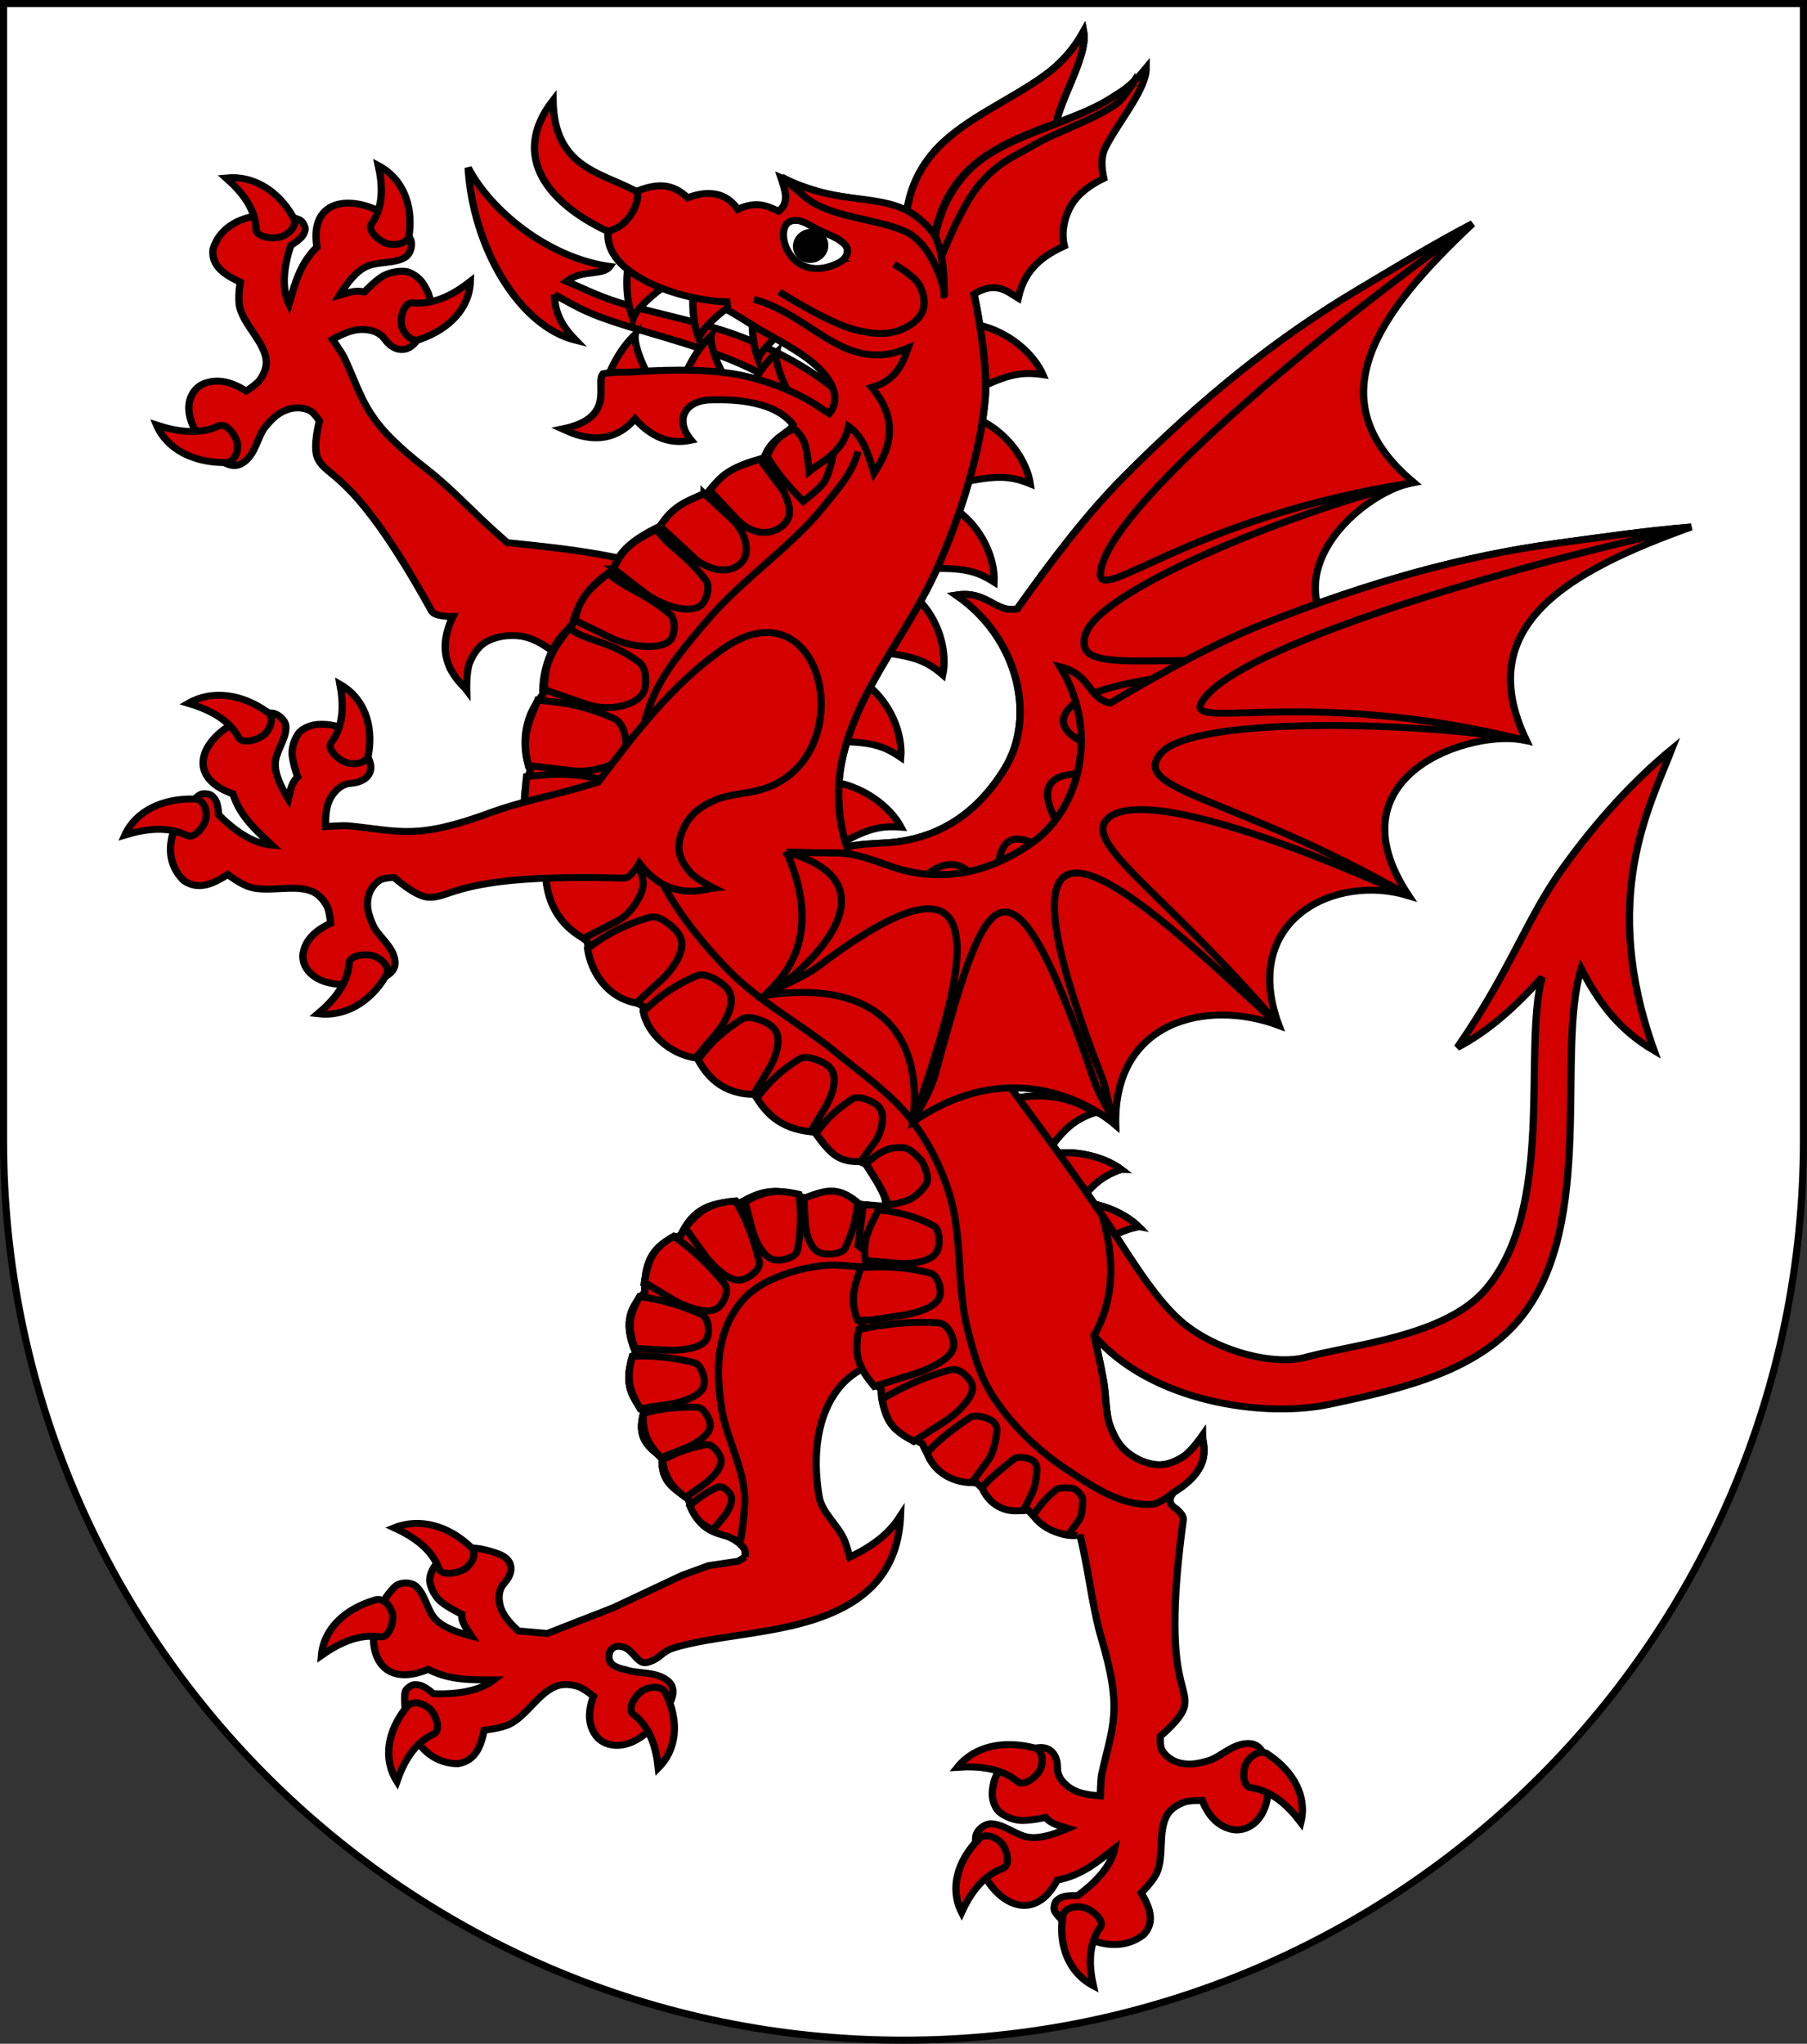
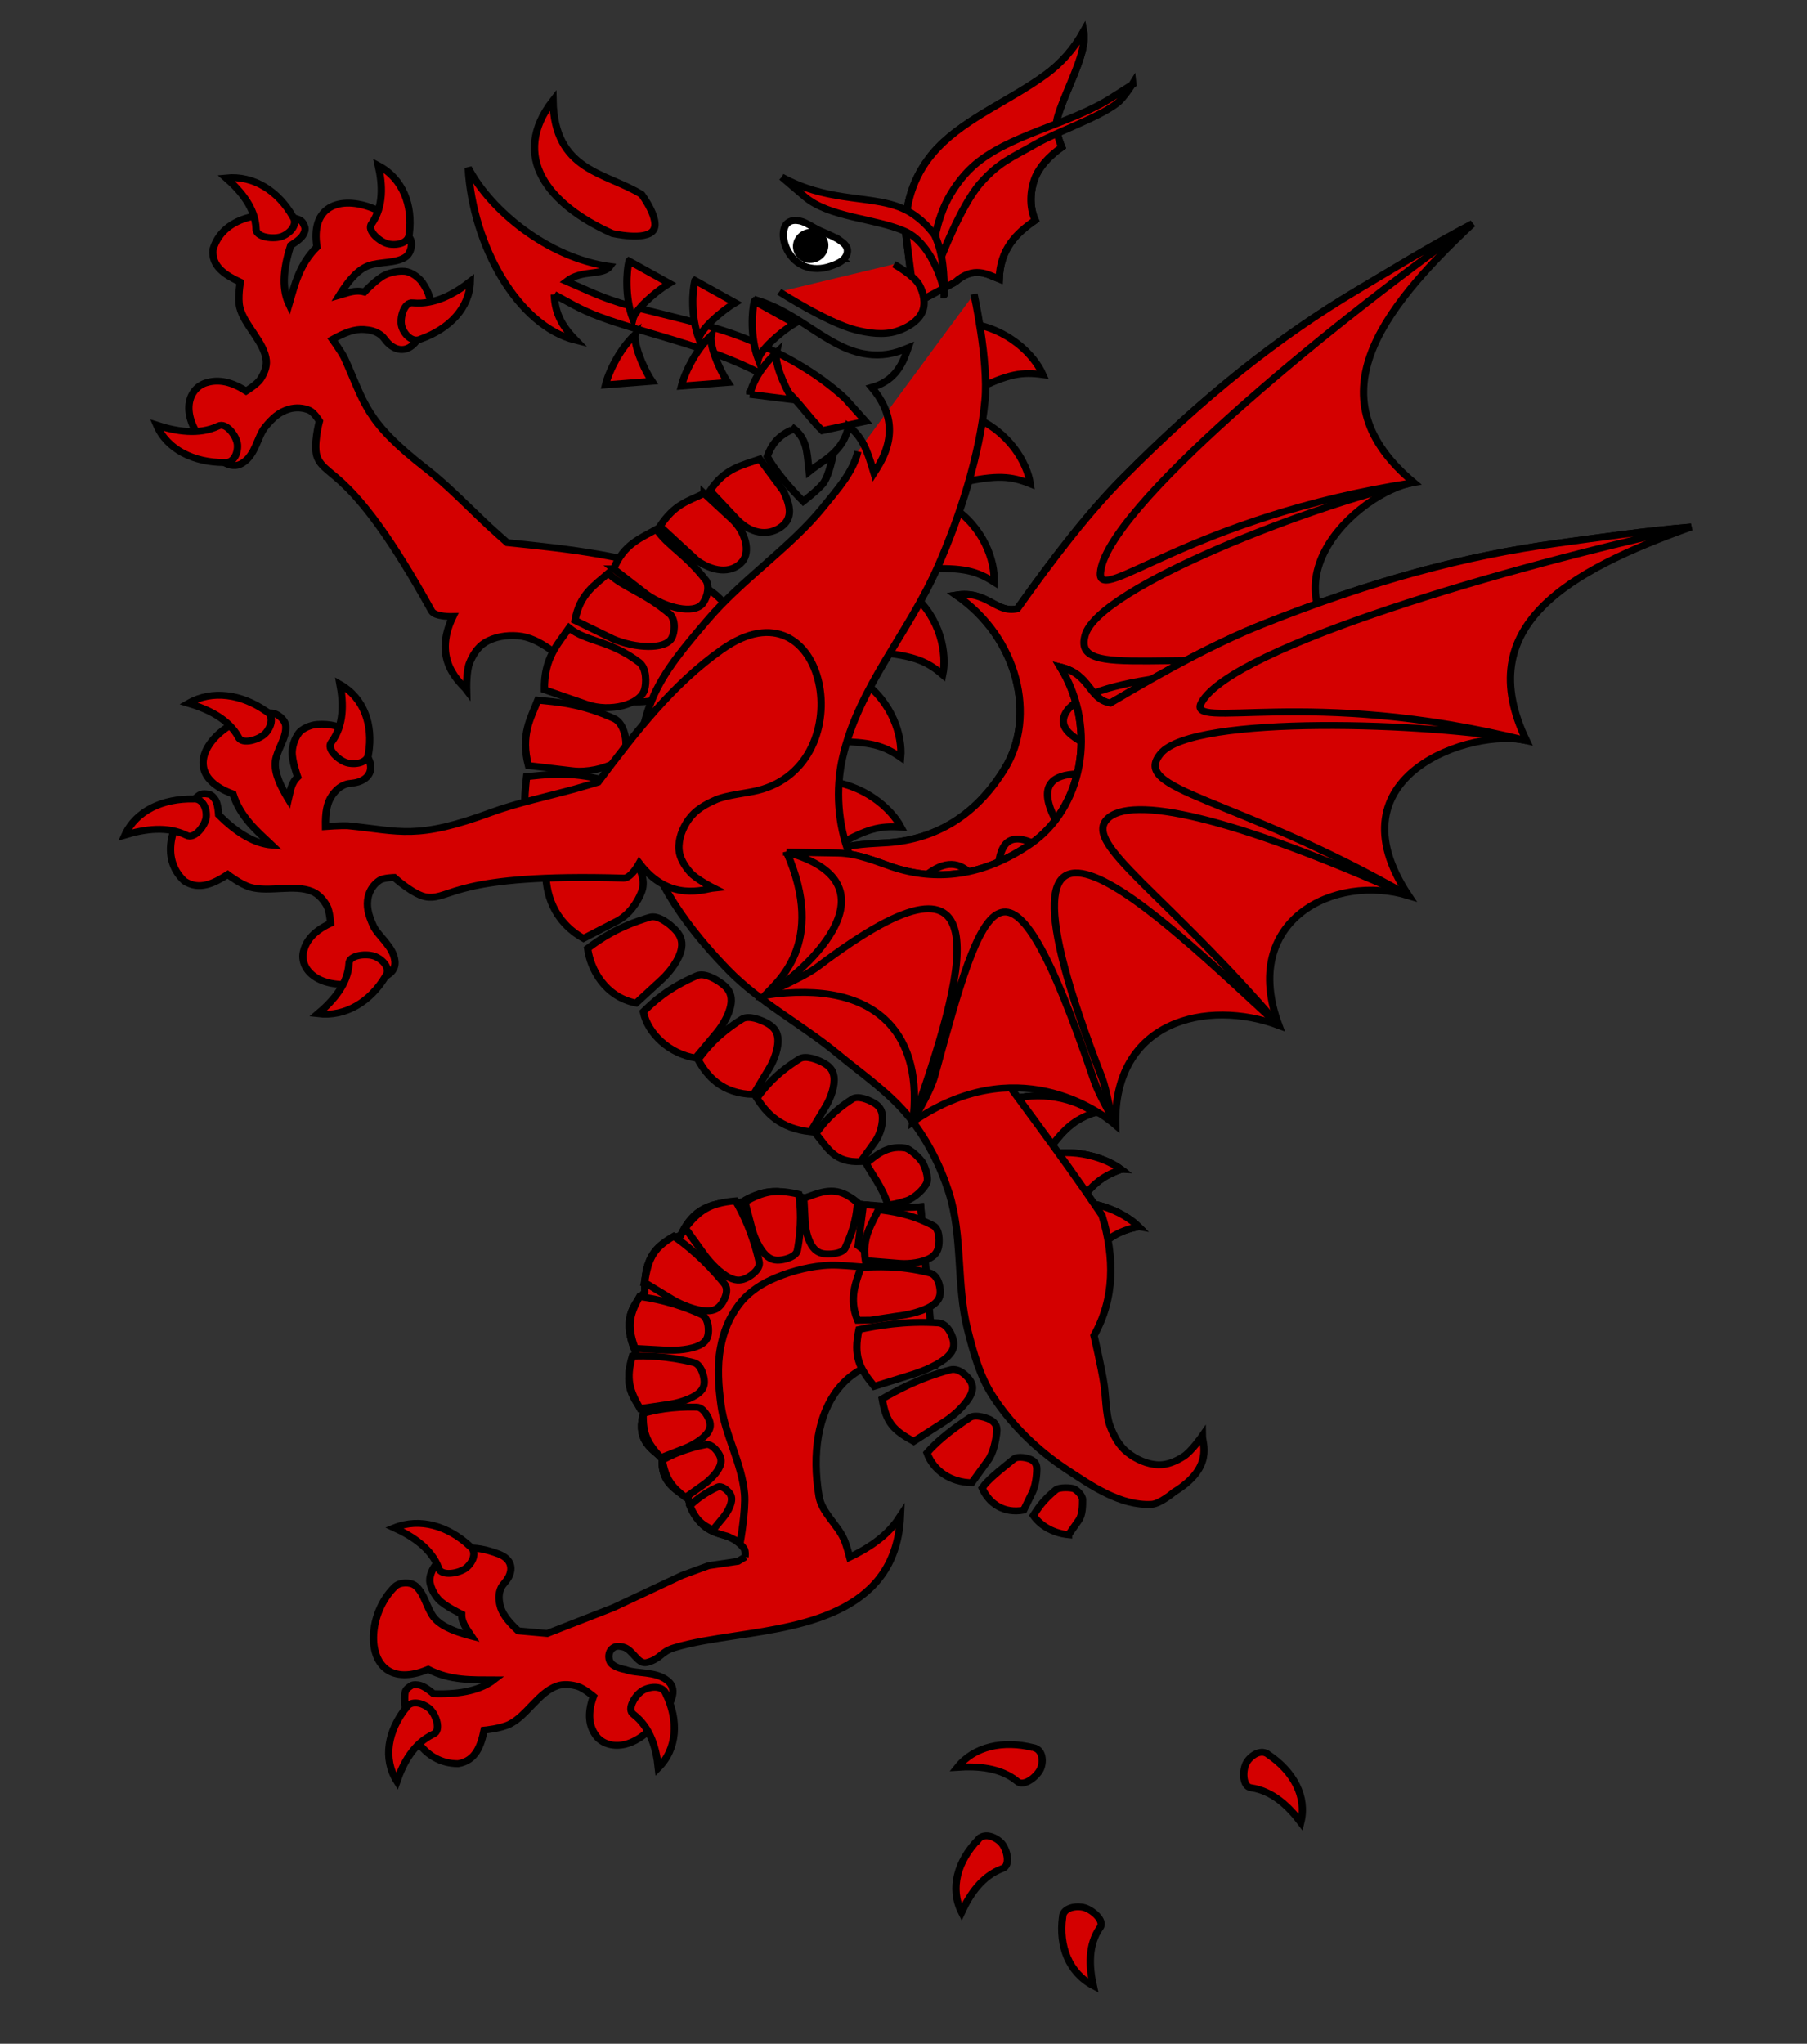
<svg xmlns="http://www.w3.org/2000/svg" xmlns:ns1="http://www.inkscape.org/namespaces/inkscape" xmlns:ns2="http://sodipodi.sourceforge.net/DTD/sodipodi-0.dtd" width="763" height="863" id="svg2" version="1.1" ns1:version="0.48.4 r9939" ns2:docname="Wappen_Haus_Firdayon.svg">
  <rect width="100%" height="100%" fill="#333333" stroke="none" />
  <defs id="defs4">
    <ns1:perspective ns2:type="inkscape:persp3d" ns1:vp_x="0 : 526.18109 : 1" ns1:vp_y="0 : 1000 : 0" ns1:vp_z="744.09448 : 526.18109 : 1" ns1:persp3d-origin="372.04724 : 350.78739 : 1" id="perspective10" />
    <ns1:perspective id="perspective2828" ns1:persp3d-origin="0.5 : 0.33333333 : 1" ns1:vp_z="1 : 0.5 : 1" ns1:vp_y="0 : 1000 : 0" ns1:vp_x="0 : 0.5 : 1" ns2:type="inkscape:persp3d" />
    <ns1:perspective id="perspective2828-7" ns1:persp3d-origin="0.5 : 0.33333333 : 1" ns1:vp_z="1 : 0.5 : 1" ns1:vp_y="0 : 1000 : 0" ns1:vp_x="0 : 0.5 : 1" ns2:type="inkscape:persp3d" />
    <ns1:perspective id="perspective3640" ns1:persp3d-origin="0.5 : 0.33333333 : 1" ns1:vp_z="1 : 0.5 : 1" ns1:vp_y="0 : 1000 : 0" ns1:vp_x="0 : 0.5 : 1" ns2:type="inkscape:persp3d" />
    <ns1:perspective id="perspective3670" ns1:persp3d-origin="0.5 : 0.33333333 : 1" ns1:vp_z="1 : 0.5 : 1" ns1:vp_y="0 : 1000 : 0" ns1:vp_x="0 : 0.5 : 1" ns2:type="inkscape:persp3d" />
    <ns1:perspective id="perspective3693" ns1:persp3d-origin="0.5 : 0.33333333 : 1" ns1:vp_z="1 : 0.5 : 1" ns1:vp_y="0 : 1000 : 0" ns1:vp_x="0 : 0.5 : 1" ns2:type="inkscape:persp3d" />
    <ns1:perspective id="perspective3720" ns1:persp3d-origin="0.5 : 0.33333333 : 1" ns1:vp_z="1 : 0.5 : 1" ns1:vp_y="0 : 1000 : 0" ns1:vp_x="0 : 0.5 : 1" ns2:type="inkscape:persp3d" />
    <ns1:perspective id="perspective3747" ns1:persp3d-origin="0.5 : 0.33333333 : 1" ns1:vp_z="1 : 0.5 : 1" ns1:vp_y="0 : 1000 : 0" ns1:vp_x="0 : 0.5 : 1" ns2:type="inkscape:persp3d" />
    <ns1:perspective id="perspective3763" ns1:persp3d-origin="0.5 : 0.33333333 : 1" ns1:vp_z="1 : 0.5 : 1" ns1:vp_y="0 : 1000 : 0" ns1:vp_x="0 : 0.5 : 1" ns2:type="inkscape:persp3d" />
    <ns1:perspective id="perspective3792" ns1:persp3d-origin="0.5 : 0.33333333 : 1" ns1:vp_z="1 : 0.5 : 1" ns1:vp_y="0 : 1000 : 0" ns1:vp_x="0 : 0.5 : 1" ns2:type="inkscape:persp3d" />
    <ns1:perspective id="perspective3814" ns1:persp3d-origin="0.5 : 0.33333333 : 1" ns1:vp_z="1 : 0.5 : 1" ns1:vp_y="0 : 1000 : 0" ns1:vp_x="0 : 0.5 : 1" ns2:type="inkscape:persp3d" />
    <ns1:perspective id="perspective3841" ns1:persp3d-origin="0.5 : 0.33333333 : 1" ns1:vp_z="1 : 0.5 : 1" ns1:vp_y="0 : 1000 : 0" ns1:vp_x="0 : 0.5 : 1" ns2:type="inkscape:persp3d" />
    <ns1:perspective id="perspective3841-5" ns1:persp3d-origin="0.5 : 0.33333333 : 1" ns1:vp_z="1 : 0.5 : 1" ns1:vp_y="0 : 1000 : 0" ns1:vp_x="0 : 0.5 : 1" ns2:type="inkscape:persp3d" />
    <ns1:perspective id="perspective3872" ns1:persp3d-origin="0.5 : 0.33333333 : 1" ns1:vp_z="1 : 0.5 : 1" ns1:vp_y="0 : 1000 : 0" ns1:vp_x="0 : 0.5 : 1" ns2:type="inkscape:persp3d" />
    <ns1:perspective id="perspective3898" ns1:persp3d-origin="0.5 : 0.33333333 : 1" ns1:vp_z="1 : 0.5 : 1" ns1:vp_y="0 : 1000 : 0" ns1:vp_x="0 : 0.5 : 1" ns2:type="inkscape:persp3d" />
    <ns1:perspective id="perspective3920" ns1:persp3d-origin="0.5 : 0.33333333 : 1" ns1:vp_z="1 : 0.5 : 1" ns1:vp_y="0 : 1000 : 0" ns1:vp_x="0 : 0.5 : 1" ns2:type="inkscape:persp3d" />
    <ns1:perspective id="perspective2860" ns1:persp3d-origin="0.5 : 0.33333333 : 1" ns1:vp_z="1 : 0.5 : 1" ns1:vp_y="0 : 1000 : 0" ns1:vp_x="0 : 0.5 : 1" ns2:type="inkscape:persp3d" />
    <ns1:perspective id="perspective3672" ns1:persp3d-origin="0.5 : 0.33333333 : 1" ns1:vp_z="1 : 0.5 : 1" ns1:vp_y="0 : 1000 : 0" ns1:vp_x="0 : 0.5 : 1" ns2:type="inkscape:persp3d" />
    <ns1:perspective id="perspective3695" ns1:persp3d-origin="0.5 : 0.33333333 : 1" ns1:vp_z="1 : 0.5 : 1" ns1:vp_y="0 : 1000 : 0" ns1:vp_x="0 : 0.5 : 1" ns2:type="inkscape:persp3d" />
    <ns1:perspective id="perspective3261" ns1:persp3d-origin="0.5 : 0.33333333 : 1" ns1:vp_z="1 : 0.5 : 1" ns1:vp_y="0 : 1000 : 0" ns1:vp_x="0 : 0.5 : 1" ns2:type="inkscape:persp3d" />
    <ns1:perspective id="perspective2828-1" ns1:persp3d-origin="0.5 : 0.33333333 : 1" ns1:vp_z="1 : 0.5 : 1" ns1:vp_y="0 : 1000 : 0" ns1:vp_x="0 : 0.5 : 1" ns2:type="inkscape:persp3d" />
    <ns1:perspective id="perspective3652" ns1:persp3d-origin="0.5 : 0.33333333 : 1" ns1:vp_z="1 : 0.5 : 1" ns1:vp_y="0 : 1000 : 0" ns1:vp_x="0 : 0.5 : 1" ns2:type="inkscape:persp3d" />
    <ns1:perspective id="perspective3652-2" ns1:persp3d-origin="0.5 : 0.33333333 : 1" ns1:vp_z="1 : 0.5 : 1" ns1:vp_y="0 : 1000 : 0" ns1:vp_x="0 : 0.5 : 1" ns2:type="inkscape:persp3d" />
    <ns1:perspective id="perspective3652-5" ns1:persp3d-origin="0.5 : 0.33333333 : 1" ns1:vp_z="1 : 0.5 : 1" ns1:vp_y="0 : 1000 : 0" ns1:vp_x="0 : 0.5 : 1" ns2:type="inkscape:persp3d" />
    <ns1:perspective id="perspective3727" ns1:persp3d-origin="0.5 : 0.33333333 : 1" ns1:vp_z="1 : 0.5 : 1" ns1:vp_y="0 : 1000 : 0" ns1:vp_x="0 : 0.5 : 1" ns2:type="inkscape:persp3d" />
    <ns1:perspective id="perspective3843" ns1:persp3d-origin="0.5 : 0.33333333 : 1" ns1:vp_z="1 : 0.5 : 1" ns1:vp_y="0 : 1000 : 0" ns1:vp_x="0 : 0.5 : 1" ns2:type="inkscape:persp3d" />
    <ns1:perspective id="perspective3970" ns1:persp3d-origin="0.5 : 0.33333333 : 1" ns1:vp_z="1 : 0.5 : 1" ns1:vp_y="0 : 1000 : 0" ns1:vp_x="0 : 0.5 : 1" ns2:type="inkscape:persp3d" />
    <ns1:perspective id="perspective4007" ns1:persp3d-origin="0.5 : 0.33333333 : 1" ns1:vp_z="1 : 0.5 : 1" ns1:vp_y="0 : 1000 : 0" ns1:vp_x="0 : 0.5 : 1" ns2:type="inkscape:persp3d" />
    <ns1:perspective id="perspective4062" ns1:persp3d-origin="0.5 : 0.33333333 : 1" ns1:vp_z="1 : 0.5 : 1" ns1:vp_y="0 : 1000 : 0" ns1:vp_x="0 : 0.5 : 1" ns2:type="inkscape:persp3d" />
    <ns1:perspective id="perspective4153" ns1:persp3d-origin="0.5 : 0.33333333 : 1" ns1:vp_z="1 : 0.5 : 1" ns1:vp_y="0 : 1000 : 0" ns1:vp_x="0 : 0.5 : 1" ns2:type="inkscape:persp3d" />
    <ns1:perspective id="perspective4316" ns1:persp3d-origin="0.5 : 0.33333333 : 1" ns1:vp_z="1 : 0.5 : 1" ns1:vp_y="0 : 1000 : 0" ns1:vp_x="0 : 0.5 : 1" ns2:type="inkscape:persp3d" />
    <ns1:perspective id="perspective4316-9" ns1:persp3d-origin="0.5 : 0.33333333 : 1" ns1:vp_z="1 : 0.5 : 1" ns1:vp_y="0 : 1000 : 0" ns1:vp_x="0 : 0.5 : 1" ns2:type="inkscape:persp3d" />
    <ns1:perspective id="perspective2898" ns1:persp3d-origin="0.5 : 0.33333333 : 1" ns1:vp_z="1 : 0.5 : 1" ns1:vp_y="0 : 1000 : 0" ns1:vp_x="0 : 0.5 : 1" ns2:type="inkscape:persp3d" />
    <ns1:perspective id="perspective3337" ns1:persp3d-origin="0.5 : 0.33333333 : 1" ns1:vp_z="1 : 0.5 : 1" ns1:vp_y="0 : 1000 : 0" ns1:vp_x="0 : 0.5 : 1" ns2:type="inkscape:persp3d" />
    <ns1:perspective id="perspective3373" ns1:persp3d-origin="0.5 : 0.33333333 : 1" ns1:vp_z="1 : 0.5 : 1" ns1:vp_y="0 : 1000 : 0" ns1:vp_x="0 : 0.5 : 1" ns2:type="inkscape:persp3d" />
    <ns1:perspective id="perspective3837" ns1:persp3d-origin="0.5 : 0.33333333 : 1" ns1:vp_z="1 : 0.5 : 1" ns1:vp_y="0 : 1000 : 0" ns1:vp_x="0 : 0.5 : 1" ns2:type="inkscape:persp3d" />
    <ns1:perspective id="perspective4362" ns1:persp3d-origin="0.5 : 0.33333333 : 1" ns1:vp_z="1 : 0.5 : 1" ns1:vp_y="0 : 1000 : 0" ns1:vp_x="0 : 0.5 : 1" ns2:type="inkscape:persp3d" />
    <ns1:perspective id="perspective3266" ns1:persp3d-origin="0.5 : 0.33333333 : 1" ns1:vp_z="1 : 0.5 : 1" ns1:vp_y="0 : 1000 : 0" ns1:vp_x="0 : 0.5 : 1" ns2:type="inkscape:persp3d" />
    <ns1:perspective id="perspective3806" ns1:persp3d-origin="0.5 : 0.33333333 : 1" ns1:vp_z="1 : 0.5 : 1" ns1:vp_y="0 : 1000 : 0" ns1:vp_x="0 : 0.5 : 1" ns2:type="inkscape:persp3d" />
    <ns1:perspective id="perspective2894" ns1:persp3d-origin="0.5 : 0.33333333 : 1" ns1:vp_z="1 : 0.5 : 1" ns1:vp_y="0 : 1000 : 0" ns1:vp_x="0 : 0.5 : 1" ns2:type="inkscape:persp3d" />
  </defs>
  <ns2:namedview id="base" pagecolor="#ffffff" bordercolor="#666666" borderopacity="1.0" ns1:pageopacity="0.0" ns1:pageshadow="2" ns1:zoom="0.49497475" ns1:cx="519.58157" ns1:cy="382.58771" ns1:document-units="px" ns1:current-layer="layer1" showgrid="false" ns1:window-width="1440" ns1:window-height="837" ns1:window-x="-8" ns1:window-y="-8" ns1:window-maximized="1">
    <ns1:grid type="xygrid" id="grid2816" empspacing="5" visible="true" enabled="true" snapvisiblegridlinesonly="true" />
  </ns2:namedview>
  <g ns1:label="Ebene 1" ns1:groupmode="layer" id="layer1" transform="translate(-1.644,-192.036)">
-     <path style="fill:#ffffff;fill-opacity:1;stroke:#000000;stroke-width:3;stroke-miterlimit:4;stroke-opacity:1;stroke-dasharray:none" d="m 3.144,193.536 0,480 c 0,209.868 170.132,380 380,380 209.868,0 380,-170.132 380,-380 l 0,-480 -760,0 z" id="path2850" />
    <g id="g3489" transform="matrix(1.055,0,0,1,-39.097,0)">
      <g ns1:transform-center-y="-74.285714" ns1:transform-center-x="-132.85715" id="g3247" transform="matrix(0.863,-0.091,0.091,0.863,63.614,433.97)">
        <path ns2:nodetypes="ccccccccssccsssc" id="path3249" d="m 316.551,178.721 c 31.488,36.711 15.104,61.919 11.875,69.424 48.766,-24.813 76.33,-2.37 84.04,37.453 34.326,-47.187 79.205,-32.069 89.521,-27.404 -16.88,-48.117 21.192,-71.679 56.636,-69.424 -33.127,-43.113 1.503,-78.571 37.453,-78.559 -53.75,-44.6 2.849,-86.856 28.318,-88.607 -41.598,-45.261 -7.269,-84.366 40.193,-122.406 -19.949,8.47 -37.297,17.274 -56.334,26.61 -38.135,18.701 -75.619,43.715 -117.175,79.587 -17.497,15.104 -35.366,34.793 -54.933,58.131 -10.109,1.335 -12.891,-10.52 -27.379,-9.604 26.494,23.806 30.563,62.862 13.569,86.192 -15.939,21.883 -35.709,30.993 -57.458,30.369 -7.322,-0.21 -17.014,-1.326 -25.536,1.278 l -22.789,6.962 z" style="fill:#d40000;fill-opacity:1;stroke:#000000;stroke-width:3.367;stroke-miterlimit:4;stroke-dasharray:none;display:inline" ns1:connector-curvature="0" />
        <path ns2:nodetypes="ccscsscscscscscssccsssc" id="path3251" d="m 316.551,178.721 c 57.248,-1.889 24.022,56.913 11.875,69.424 6.913,-7.924 14.483,-14.019 19.195,-21.17 61.778,-93.766 65.486,-15.73 64.845,58.623 1.161,-8.697 3.136,-17.039 2.65,-24.989 -5.418,-88.477 -7.7,-128.761 70.488,-20.264 4.41,6.12 10.567,11.49 16.384,17.848 -5.815,-6.71 -8.63,-14.274 -13.418,-20.358 C 373.815,92.016 491.693,156.043 558.623,188.769 488.85,143.533 445.454,132.762 452.153,117.792 458.758,103.028 506.103,98.683 596.076,110.21 504.471,88.657 457.405,101.702 465.928,79.508 474.603,56.921 578.985,26.93 624.394,21.603 520.364,27.406 473.207,66.182 476.096,50.127 c 5.407,-30.049 114.414,-106.743 188.491,-150.931 -19.949,8.47 -37.297,17.274 -56.334,26.61 -38.135,18.701 -75.619,43.715 -117.175,79.587 -17.497,15.104 -35.366,34.793 -54.933,58.131 -10.109,1.335 -12.891,-10.52 -27.379,-9.604 26.494,23.806 30.563,62.862 13.569,86.192 -15.939,21.883 -35.709,30.993 -57.458,30.369 -7.322,-0.21 -17.014,-1.326 -25.536,1.278 l -22.789,6.962 z" style="fill:#d40000;fill-opacity:1;stroke:#000000;stroke-width:3.367;stroke-miterlimit:4;stroke-dasharray:none;display:inline" ns1:connector-curvature="0" />
      </g>
      <g transform="matrix(0.868,0,0,0.868,65.935,424.611)" ns1:transform-center-y="-101.50308" ns1:transform-center-x="88.123879" id="g10231">
        <path ns1:connector-curvature="0" id="path12571-4-3-0-5-36" style="fill:#d40000;stroke:#000000;stroke-width:3.367;stroke-linecap:butt;stroke-linejoin:miter;stroke-miterlimit:4;stroke-opacity:1;stroke-dasharray:none;display:inline" d="M 286.723,14.116 C 260.219,2.363 231.437,-0.828 202.398,-3.964 c 0,0 -5.574,-5.174 -8.286,-7.829 -8.652,-8.472 -19.246,-20.087 -28.568,-27.715 -28.928,-23.671 -28.585,-31.994 -38.304,-54.52 -1.542,-3.082 -5.404,-8.8 -5.404,-8.8 5.887,-3.458 10.325,-5.102 14.583,-4.796 2.826,0.203 5.403,0.784 7.824,2.768 1.492,1.223 2.403,3.471 4.707,5.184 4.019,2.987 8.208,2.143 11.329,-2.013 7.59,-10.107 9.535,-18.928 2.948,-28.877 -1.599,-2.416 -5.122,-5.143 -8.016,-5.373 -3.086,-0.245 -6.333,0.395 -9.117,1.748 -3.804,1.849 -9.581,8.317 -9.581,8.317 -4.282,-1.214 -7.832,0.503 -11.521,1.601 0,0 2.983,-5.113 5.704,-8.303 2.106,-2.47 4.593,-4.855 7.606,-6.064 5.157,-2.069 12.502,-1.067 17.108,-4.174 2.518,-1.699 3.677,-6.525 2.153,-9.152 -8.052,-13.886 -28.391,-21.802 -38.049,-14.23 -4.049,3.175 -6.244,9.075 -4.844,18.399 -8.09,8.47 -10.219,18.226 -12.89,27.865 -2.991,-6.715 -3.135,-15.899 0.804,-28.63 0,0 4.28,-2.694 5.522,-4.794 0.731,-1.235 1.399,-2.88 0.919,-4.233 -1.074,-3.024 -1.821,-3.412 -4.901,-4.312 -14.226,-4.098 -33.058,-0.498 -37.393,15.368 -0.749,8.32 5.801,12.5 12.613,15.866 0,0 -1.298,7.631 -0.263,12.187 1.997,8.791 11.4,16.917 12.215,25.895 0.292,3.212 -1.028,6.533 -2.78,9.24 -1.559,2.41 -6.513,5.654 -6.513,5.654 -8.027,-5.498 -13.954,-5.47 -18.434,-4.027 -7.678,2.472 -13.326,14.53 0.347,31.148 4.324,5.256 10.521,11.945 16.526,7.835 6.005,-4.11 6.746,-12.775 10.264,-17.351 3.518,-4.576 6.569,-7.425 11.08,-8.831 3.059,-0.954 6.699,-0.756 9.566,0.676 2.027,1.012 4.466,5.145 4.466,5.145 0,0 -3.194,12.46 -0.85,17.994 4.368,10.316 16.381,5.215 52.562,74.379 1.578,3.016 9.843,2.711 9.843,2.711 -9.953,21.589 3.923,32.436 6.311,35.778 0,0 -0.231,-9.03 1.328,-13.153 1.442,-3.813 3.702,-7.686 7.104,-9.932 4.301,-2.84 9.966,-3.789 15.1,-3.341 5.468,0.476 9.97,3.017 14.424,6.225 4.444,3.2 9.622,10.687 13.433,14.617 35.19,36.295 106.387,-23.798 51.65,-48.072 z" ns2:nodetypes="ccsscssssssssccssssscccsscccssscsssssscssccssssss" ns1:transform-center-x="93.105738" ns1:transform-center-y="-90.614047" />
        <path ns1:connector-curvature="0" style="fill:#d40000;fill-opacity:1;stroke:#000000;stroke-width:3.367;stroke-linecap:butt;stroke-linejoin:miter;stroke-miterlimit:4;stroke-opacity:1;stroke-dasharray:none" d="m 162.517,-102.989 c -3.794,1.89 -7.517,-1.952 -8.716,-6.035 -1.147,-3.905 0.971,-12.285 5.18,-11.576 9.996,0.992 19.026,-4.334 26.399,-10.394 -0.37,12.912 -9.658,23.046 -22.863,28.004 z" id="path10002-0-5-9-3-5-9" ns2:nodetypes="csccc" ns1:transform-center-x="104.83981" ns1:transform-center-y="-159.57145" />
        <path ns1:connector-curvature="0" style="fill:#d40000;fill-opacity:1;stroke:#000000;stroke-width:3.367;stroke-linecap:butt;stroke-linejoin:miter;stroke-miterlimit:4;stroke-opacity:1;stroke-dasharray:none" d="m 157.215,-154.149 c -0.082,4.238 -5.212,5.758 -9.386,4.929 -3.992,-0.792 -10.438,-6.55 -7.86,-9.953 5.509,-8.4 4.972,-18.869 3.016,-28.211 11.272,6.309 15.951,19.233 14.229,33.234 z" id="path10002-0-5-9-7-5-0-2" ns2:nodetypes="csccc" ns1:transform-center-x="125.80569" ns1:transform-center-y="-211.02095" />
        <path ns1:connector-curvature="0" style="fill:#d40000;fill-opacity:1;stroke:#000000;stroke-width:3.367;stroke-linecap:butt;stroke-linejoin:miter;stroke-miterlimit:4;stroke-opacity:1;stroke-dasharray:none" d="m 103.59,-162.457 c 2.38,3.508 -0.931,7.71 -4.817,9.444 -3.717,1.658 -12.304,0.679 -12.164,-3.588 -0.352,-10.039 -6.836,-18.277 -13.826,-24.775 12.846,-1.358 24.129,6.493 30.807,18.919 z" id="path10002-0-5-9-7-6-2-3-9" ns2:nodetypes="csccc" ns1:transform-center-x="185.68832" ns1:transform-center-y="-209.71712" />
        <path ns1:connector-curvature="0" style="fill:#d40000;fill-opacity:1;stroke:#000000;stroke-width:3.367;stroke-linecap:butt;stroke-linejoin:miter;stroke-miterlimit:4;stroke-opacity:1;stroke-dasharray:none" d="m 71.973,-42.919 c 4.216,0.442 6.358,-4.46 6.051,-8.705 -0.293,-4.059 -5.21,-11.167 -8.905,-9.029 -9.016,4.429 -19.339,2.602 -28.367,-0.493 4.867,11.965 17.115,18.206 31.221,18.227 z" id="path10002-0-5-9-7-6-6-7-1-3" ns2:nodetypes="csccc" ns1:transform-center-x="214.87337" ns1:transform-center-y="-94.84694" />
      </g>
      <g transform="matrix(0.863,-0.091,0.091,0.863,61.795,449.864)" id="g10238">
        <path ns1:connector-curvature="0" id="path12571-4-3-4-5" style="fill:#d40000;fill-opacity:1;stroke:#000000;stroke-width:3.367;stroke-miterlimit:4;stroke-dasharray:none;display:inline" d="m 266.872,491.232 -3.429,1.715 -13.717,0.686 -12.688,3.429 -33.263,12.345 -31.548,9.259 -13.164,-2.664 c -4.353,-5.26 -6.683,-9.38 -7.06,-13.631 -0.25,-2.822 -0.088,-5.459 1.484,-8.165 0.969,-1.668 3.044,-2.926 4.367,-5.473 2.308,-4.444 0.807,-8.445 -3.794,-10.863 -11.188,-5.881 -20.206,-6.394 -28.978,1.695 -2.13,1.964 -4.26,5.877 -4.026,8.77 0.25,3.085 1.4,6.189 3.18,8.722 2.432,3.461 9.739,8.132 9.739,8.132 -0.515,4.421 1.746,7.652 3.418,11.119 0,0 -5.524,-2.13 -9.106,-4.307 -2.774,-1.685 -5.526,-3.76 -7.2,-6.541 -2.865,-4.761 -3.047,-12.172 -6.849,-16.223 -2.078,-2.215 -7.027,-2.589 -9.378,-0.666 -12.424,10.164 -16.995,31.505 -7.979,39.831 3.78,3.491 9.955,4.716 18.936,1.848 9.651,6.635 19.623,7.181 29.564,8.28 -6.152,4.024 -15.195,5.631 -28.392,3.772 0,0 -3.342,-3.796 -5.613,-4.687 -1.336,-0.524 -3.067,-0.922 -4.325,-0.232 -2.814,1.542 -3.078,2.342 -3.475,5.526 -1.777,14.697 4.781,32.714 21.135,34.463 8.333,-0.587 11.415,-7.721 13.651,-14.982 0,0 7.74,0.064 12.073,-1.684 8.36,-3.373 14.882,-13.952 23.615,-16.189 3.124,-0.8 6.613,-0.027 9.566,1.27 2.627,1.155 6.62,5.528 6.62,5.528 -4.147,8.801 -3.174,14.648 -1.036,18.84 3.665,7.185 16.47,10.838 30.694,-5.31 4.499,-5.107 10.114,-12.292 5.099,-17.564 -5.015,-5.272 -13.687,-4.622 -18.766,-7.365 0,0 -5.393,-1.455 -6.568,-4.448 -0.77,-1.962 -0.273,-4.854 1.372,-6.172 1.783,-1.43 3.359,-1.18 5.487,-0.343 4.215,1.658 5.635,9.268 9.945,8.573 6.678,-1.076 6.737,-4.464 13.374,-5.83 8.434,-1.736 18.209,-2.27 28.44,-2.814 17.315,-0.92 35.936,-1.863 51.568,-8.694 15.355,-6.709 27.105,-18.855 30.41,-41.301 -4.781,6.197 -11.521,12.199 -25.376,17.489 0,0 -0.836,-6.02 -1.715,-8.916 -2.305,-7.598 -8.837,-14.027 -9.259,-21.947 -2.284,-42.9 20.079,-73.658 59.437,-58.179 l 1.945,-77.098 c -8.782,0.004 -18.23,-1.925 -28.047,-4.201 -5.215,-6.578 -13.444,-9.636 -24.017,-5.341 -8.865,-4.058 -15.863,-8.395 -30.027,-1.207 -17.012,-2.898 -24.114,3.938 -29.424,13.02 -10.83,2.061 -18.101,8.514 -19.383,25.799 -6.29,5.565 -11.841,12.377 -7.253,28.543 -5.91,9.506 -6.493,19.335 0.898,29.045 -5.328,12.76 0.612,17.702 5.963,23.537 -2.079,10.985 3.99,15.676 9.728,20.603 2.771,15.229 9.24,17.404 16.285,20.378 2.521,1.345 5.58,4.148 6.858,6.704 0.613,1.227 0,4.115 0,4.115 z" ns2:nodetypes="csssssssccssssscccsscccssscssssssssssscsssssccssccccccccccccsc" />
        <path id="path12571-4-3-4-5-6-1" style="fill:#d40000;fill-opacity:1;stroke:#000000;stroke-width:3.367;stroke-miterlimit:4;stroke-dasharray:none;display:inline" d="m 364.654,355.434 0.635,-25.197 c -8.782,0.004 -18.23,-1.925 -28.047,-4.201 -5.215,-6.578 -13.444,-9.636 -24.017,-5.341 -8.865,-4.058 -15.863,-8.395 -30.027,-1.207 -17.012,-2.898 -24.114,3.938 -29.424,13.02 -10.83,2.061 -18.101,8.514 -19.383,25.799 -6.29,5.565 -11.841,12.377 -7.253,28.543 -5.91,9.506 -6.493,19.335 0.898,29.045 -5.328,12.76 0.612,17.702 5.963,23.537 -2.079,10.985 3.99,15.676 9.728,20.603 2.771,15.229 9.24,17.404 16.285,20.378 l 5.382,3.486 c 0,0 4.269,-15.337 4.464,-23.215 0.368,-14.875 -5.923,-29.322 -6.25,-44.198 -0.204,-9.267 0.116,-18.771 2.679,-27.68 2.208,-7.675 5.41,-14.12 10.715,-20.09 4.14,-4.659 9.777,-8.114 15.626,-10.268 7.881,-2.902 16.602,-4.49 25.001,-4.464 9.155,0.028 18.078,3.463 27.233,3.572 6.634,0.078 19.791,-2.121 19.791,-2.121 z" ns2:nodetypes="cccccccccccccsssssssc" ns1:connector-curvature="0" />
        <path ns1:connector-curvature="0" style="fill:#d40000;fill-opacity:1;stroke:#000000;stroke-width:3.367;stroke-miterlimit:4;stroke-dasharray:none" d="m 234.741,353.466 c 2.882,-10.172 4.752,-15.738 15.782,-20.906 5.115,4.566 13.292,13.147 20.821,25.46 2.003,3.276 -0.82,7.78 -2.307,9.55 -1.598,1.902 -3.607,3.219 -7.367,2.669 -4.591,-0.672 -10.958,-4.005 -15.226,-7.417 l -11.702,-9.356 z" id="path8223-9-2-5-7-4-6-6-3-3-3-6-4-8-2-7-77" ns2:nodetypes="ccssssc" />
        <path ns1:connector-curvature="0" style="fill:#d40000;fill-opacity:1;stroke:#000000;stroke-width:3.367;stroke-miterlimit:4;stroke-dasharray:none" d="m 256.198,329.089 c 7.161,-7.525 12.116,-10.845 24.497,-10.671 2.642,6.055 6.297,16.836 7.698,30.548 0.373,3.649 -4.212,6.333 -6.359,7.231 -2.307,0.965 -4.73,1.255 -7.921,-0.788 -3.897,-2.495 -8.114,-8.07 -10.615,-12.727 l -7.299,-13.593 z" id="path8223-9-2-5-7-4-6-6-3-3-3-6-4-8-2-7-77-9" ns2:nodetypes="ccssssc" />
        <path ns1:connector-curvature="0" style="fill:#d40000;fill-opacity:1;stroke:#000000;stroke-width:3.367;stroke-miterlimit:4;stroke-dasharray:none" d="m 284.922,319.335 c 8.827,-3.861 14.3,-5.009 25.121,-1.037 0.283,5.708 -0.136,15.546 -3.523,27.054 -0.901,3.062 -5.835,3.811 -8.024,3.872 -2.353,0.065 -4.579,-0.45 -6.695,-3.088 -2.585,-3.221 -4.413,-9.029 -5.043,-13.564 l -1.837,-13.237 z" id="path8223-9-2-5-7-4-6-6-3-3-3-6-4-8-2-7-77-9-6" ns2:nodetypes="ccssssc" />
        <path ns1:connector-curvature="0" style="fill:#d40000;fill-opacity:1;stroke:#000000;stroke-width:3.367;stroke-miterlimit:4;stroke-dasharray:none" d="m 312.136,320.465 c 9.656,-2.628 16.085,-4.794 24.357,4.762 -0.774,4.995 -2.474,11.881 -7.924,21.308 -1.45,2.508 -6.437,2.356 -8.6,2.052 -2.324,-0.326 -4.418,-1.135 -6.012,-3.766 -1.947,-3.213 -2.673,-8.546 -2.456,-12.581 l 0.634,-11.776 z" id="path8223-9-2-5-7-4-6-6-3-3-3-6-4-8-2-7-77-9-6-9" ns2:nodetypes="ccssssc" />
        <path style="fill:#d40000;fill-opacity:1;stroke:#000000;stroke-width:3.367;stroke-miterlimit:4;stroke-dasharray:none" d="m 339.094,326.401 -4.456,19.608 3.119,3.119 13.369,1.337 2.228,-1.783 0,-19.608 -14.261,-2.674 z" id="path13932" ns1:connector-curvature="0" />
        <path ns1:connector-curvature="0" style="fill:#d40000;fill-opacity:1;stroke:#000000;stroke-width:3.367;stroke-miterlimit:4;stroke-dasharray:none" d="m 227.015,384.954 c -2.111,-9.999 -1.804,-15.348 4.774,-24.851 6.072,1.525 16.033,4.599 27.399,11.608 3.024,1.865 2.721,7.008 2.3,9.203 -0.452,2.36 -1.488,4.411 -4.733,5.68 -3.963,1.551 -10.483,1.531 -15.397,0.721 l -14.343,-2.362 z" id="path8223-9-2-5-7-4-6-6-3-3-3-6-4-8-2-7-77-8" ns2:nodetypes="ccssssc" />
        <path ns1:connector-curvature="0" style="fill:#d40000;fill-opacity:1;stroke:#000000;stroke-width:3.367;stroke-miterlimit:4;stroke-dasharray:none" d="m 226.285,414.32 c -3.905,-9.336 -5.045,-15.013 -0.87,-25.682 5.878,0.22 16.003,1.524 27.824,5.999 3.145,1.191 3.878,6.283 3.923,8.518 0.048,2.402 -0.499,4.624 -3.231,6.545 -3.336,2.346 -9.33,3.691 -14.004,3.928 l -13.642,0.692 z" id="path8223-9-2-5-7-4-6-6-3-3-3-6-4-8-2-7-77-8-1" ns2:nodetypes="ccssssc" />
        <path ns1:connector-curvature="0" style="fill:#d40000;fill-opacity:1;stroke:#000000;stroke-width:3.367;stroke-miterlimit:4;stroke-dasharray:none" d="m 233.346,439.087 c -5.179,-7.361 -7.278,-12.09 -5.856,-22.272 5.039,-1.012 13.903,-1.948 24.84,-0.458 2.91,0.396 4.547,4.698 5.031,6.642 0.52,2.09 0.497,4.145 -1.442,6.384 -2.368,2.735 -7.193,5.139 -11.118,6.304 l -11.455,3.401 z" id="path8223-9-2-5-7-4-6-6-3-3-3-6-4-8-2-7-77-8-1-1" ns2:nodetypes="ccssssc" />
        <path ns1:connector-curvature="0" style="fill:#d40000;fill-opacity:1;stroke:#000000;stroke-width:3.367;stroke-miterlimit:4;stroke-dasharray:none" d="m 242.628,459.522 c -5.63,-5.658 -8.213,-9.544 -8.77,-19.12 4.069,-1.95 11.373,-4.609 20.84,-5.479 2.519,-0.231 4.639,3.358 5.381,5.033 0.798,1.8 1.133,3.679 -0.114,6.116 -1.523,2.976 -5.172,6.152 -8.276,8.014 l -9.06,5.435 z" id="path8223-9-2-5-7-4-6-6-3-3-3-6-4-8-2-7-77-8-1-1-0" ns2:nodetypes="ccssssc" />
        <path ns1:connector-curvature="0" style="fill:#d40000;fill-opacity:1;stroke:#000000;stroke-width:3.367;stroke-miterlimit:4;stroke-dasharray:none" d="m 253.499,476.579 c -4.892,-3.259 -7.348,-5.722 -9.315,-12.81 2.543,-2.176 7.246,-5.451 13.766,-7.763 1.735,-0.615 3.817,1.707 4.614,2.833 0.857,1.211 1.402,2.562 0.925,4.609 -0.582,2.5 -2.629,5.523 -4.507,7.464 l -5.483,5.666 z" id="path8223-9-2-5-7-4-6-6-3-3-3-6-4-8-2-7-77-8-1-1-0-7" ns2:nodetypes="ccssssc" />
        <path style="fill:#d40000;fill-opacity:1;stroke:#000000;stroke-width:3.367;stroke-linecap:butt;stroke-linejoin:miter;stroke-miterlimit:4;stroke-opacity:1;stroke-dasharray:none" d="m 141.318,472.823 c 3.005,2.991 0.555,7.746 -2.93,10.188 -3.333,2.336 -11.95,3.009 -12.624,-1.206 -2.257,-9.788 -10.191,-16.641 -18.291,-21.689 12.352,-3.779 24.924,1.78 33.845,12.706 z" id="path10002-0-5-9-3" ns2:nodetypes="csccc" ns1:connector-curvature="0" />
-         <path style="fill:#d40000;fill-opacity:1;stroke:#000000;stroke-width:3.367;stroke-linecap:butt;stroke-linejoin:miter;stroke-miterlimit:4;stroke-opacity:1;stroke-dasharray:none" d="m 94.54,494.208 c 4.042,-1.278 7.122,3.096 7.672,7.316 0.526,4.036 -2.868,11.985 -6.916,10.63 -9.72,-2.533 -19.468,1.324 -27.694,6.165 2.372,-12.698 13.122,-21.265 26.937,-24.111 z" id="path10002-0-5-9-7-5" ns2:nodetypes="csccc" ns1:connector-curvature="0" />
+         <path style="fill:#d40000;fill-opacity:1;stroke:#000000;stroke-width:3.367;stroke-linecap:butt;stroke-linejoin:miter;stroke-miterlimit:4;stroke-opacity:1;stroke-dasharray:none" d="m 94.54,494.208 z" id="path10002-0-5-9-7-5" ns2:nodetypes="csccc" ns1:connector-curvature="0" />
        <path style="fill:#d40000;fill-opacity:1;stroke:#000000;stroke-width:3.367;stroke-linecap:butt;stroke-linejoin:miter;stroke-miterlimit:4;stroke-opacity:1;stroke-dasharray:none" d="m 103.819,547.674 c 2.563,-3.377 7.603,-1.584 10.488,1.544 2.76,2.991 4.578,11.441 0.491,12.672 -9.399,3.544 -15.131,12.322 -19.052,21.023 -5.395,-11.737 -1.565,-24.938 8.072,-35.239 z" id="path10002-0-5-9-7-6-2" ns2:nodetypes="csccc" ns1:connector-curvature="0" />
        <path style="fill:#d40000;fill-opacity:1;stroke:#000000;stroke-width:3.367;stroke-linecap:butt;stroke-linejoin:miter;stroke-miterlimit:4;stroke-opacity:1;stroke-dasharray:none" d="m 223.625,553.661 c -0.929,-4.136 -6.259,-4.597 -10.183,-2.95 -3.752,1.576 -8.914,8.508 -5.707,11.325 7.08,7.126 8.65,17.491 8.605,27.035 9.78,-8.438 11.776,-22.039 7.284,-35.41 z" id="path10002-0-5-9-7-6-6-7" ns2:nodetypes="csccc" ns1:connector-curvature="0" />
      </g>
      <path ns1:connector-curvature="0" ns2:nodetypes="cccc" id="path7616" d="m 426.985,328.61 c 15.251,2.307 25.603,13.354 29.024,21.625 -8.294,-1.229 -13.652,-0.45 -26.988,6.526 l -2.036,-28.152 z" style="fill:#d40000;fill-opacity:1;stroke:#000000;stroke-width:2.921;stroke-miterlimit:4;stroke-dasharray:none" />
      <path ns1:connector-curvature="0" ns2:nodetypes="cccc" id="path7616-8" d="m 428.291,368.132 c 14.185,6.06 21.434,19.351 22.67,28.215 -7.72,-3.271 -13.103,-3.861 -27.762,-0.453 l 5.092,-27.762 z" style="fill:#d40000;fill-opacity:1;stroke:#000000;stroke-width:2.921;stroke-miterlimit:4;stroke-dasharray:none" />
      <path ns1:connector-curvature="0" ns2:nodetypes="cccc" id="path7616-8-8" d="m 419.46,405.885 c 12.809,8.594 17.457,23.002 17.022,31.942 -6.976,-4.65 -12.155,-6.232 -27.192,-5.613 l 10.17,-26.329 z" style="fill:#d40000;fill-opacity:1;stroke:#000000;stroke-width:2.921;stroke-miterlimit:4;stroke-dasharray:none" />
      <path ns1:connector-curvature="0" ns2:nodetypes="cccc" id="path7616-8-8-5" d="m 403.819,442.869 c 11.397,10.394 13.863,25.331 12.11,34.108 -6.212,-5.631 -11.099,-7.962 -26.063,-9.573 l 13.953,-24.535 z" style="fill:#d40000;fill-opacity:1;stroke:#000000;stroke-width:2.921;stroke-miterlimit:4;stroke-dasharray:none" />
      <path ns1:connector-curvature="0" ns2:nodetypes="cccc" id="path7616-8-8-5-3" d="m 383.323,479.266 c 12.47,9.079 16.561,23.655 15.784,32.572 -6.793,-4.915 -11.907,-6.694 -26.957,-6.652 l 11.173,-25.919 z" style="fill:#d40000;fill-opacity:1;stroke:#000000;stroke-width:2.921;stroke-miterlimit:4;stroke-dasharray:none" />
      <path ns1:connector-curvature="0" ns2:nodetypes="cccc" id="path7616-8-8-5-3-2" d="m 368.78,521.755 c 15.375,1.243 26.468,11.545 30.455,19.558 -8.359,-0.65 -13.651,0.499 -26.47,8.384 l -3.986,-27.942 z" style="fill:#d40000;fill-opacity:1;stroke:#000000;stroke-width:2.921;stroke-miterlimit:4;stroke-dasharray:none" />
      <g id="g8435-3-4-0-7-0-9" style="fill:#d40000;stroke:#000000;stroke-width:3.367;stroke-miterlimit:4;stroke-dasharray:none;display:inline" transform="matrix(-0.725,0.477,0.477,0.725,469.944,572.364)">
        <path style="fill:#d40000;fill-opacity:1;stroke:#000000;stroke-width:3.367;stroke-miterlimit:4;stroke-dasharray:none" d="m 232.112,676.804 c -17.205,4.482 -27.741,18.394 -30.666,28.287 9.359,-2.408 15.596,-2.161 31.724,4.23 l -1.057,-32.517 z" id="path7616-8-8-5-3-2-7" transform="translate(-148.601,-742.437)" ns2:nodetypes="cccc" ns1:connector-curvature="0" />
        <path style="fill:#d40000;fill-opacity:1;stroke:#000000;stroke-width:3.367;stroke-miterlimit:4;stroke-dasharray:none;display:inline" d="m 83.511,-65.634 c -17.205,4.482 -27.741,18.394 -30.666,28.287 9.019,-6.996 13.242,-15.43 31.055,-19.788 l -0.389,-8.499 z" id="path7616-7-9-0-3-2-7-3-0" ns2:nodetypes="cccc" ns1:connector-curvature="0" />
        <path style="fill:#d40000;stroke:#000000;stroke-width:3.367;stroke-linecap:butt;stroke-linejoin:miter;stroke-miterlimit:4;stroke-opacity:1;stroke-dasharray:none;display:inline" d="m 83.511,-65.634 c -17.205,4.482 -27.741,18.394 -30.666,28.287 9.359,-2.408 15.596,-2.161 31.724,4.23 l -1.057,-32.517 z" id="path7616-7-2-9-2-9-9-3" ns2:nodetypes="cccc" ns1:connector-curvature="0" />
      </g>
      <g id="g8435-3-4-0-7-0-9-9" style="fill:#d40000;stroke:#000000;stroke-width:3.367;stroke-miterlimit:4;stroke-dasharray:none;display:inline" transform="matrix(-0.681,0.537,0.537,0.681,493.377,600.96)">
        <path style="fill:#d40000;fill-opacity:1;stroke:#000000;stroke-width:3.367;stroke-miterlimit:4;stroke-dasharray:none" d="m 232.112,676.804 c -17.205,4.482 -27.741,18.394 -30.666,28.287 9.359,-2.408 15.596,-2.161 31.724,4.23 l -1.057,-32.517 z" id="path7616-8-8-5-3-2-7-8" transform="translate(-148.601,-742.437)" ns2:nodetypes="cccc" ns1:connector-curvature="0" />
        <path style="fill:#d40000;fill-opacity:1;stroke:#000000;stroke-width:3.367;stroke-miterlimit:4;stroke-dasharray:none;display:inline" d="m 83.511,-65.634 c -17.205,4.482 -27.741,18.394 -30.666,28.287 9.019,-6.996 13.242,-15.43 31.055,-19.788 l -0.389,-8.499 z" id="path7616-7-9-0-3-2-7-3-0-6" ns2:nodetypes="cccc" ns1:connector-curvature="0" />
        <path style="fill:#d40000;stroke:#000000;stroke-width:3.367;stroke-linecap:butt;stroke-linejoin:miter;stroke-miterlimit:4;stroke-opacity:1;stroke-dasharray:none;display:inline" d="m 83.511,-65.634 c -17.205,4.482 -27.741,18.394 -30.666,28.287 9.359,-2.408 15.596,-2.161 31.724,4.23 l -1.057,-32.517 z" id="path7616-7-2-9-2-9-9-3-5" ns2:nodetypes="cccc" ns1:connector-curvature="0" />
      </g>
      <g id="g8435-3-4-0-7-0-9-9-7" style="fill:#d40000;stroke:#000000;stroke-width:3.367;stroke-miterlimit:4;stroke-dasharray:none;display:inline" transform="matrix(-0.65,0.574,0.574,0.65,514.742,626.828)">
        <path style="fill:#d40000;fill-opacity:1;stroke:#000000;stroke-width:3.367;stroke-miterlimit:4;stroke-dasharray:none" d="m 232.112,676.804 c -17.205,4.482 -27.741,18.394 -30.666,28.287 9.359,-2.408 15.596,-2.161 31.724,4.23 l -1.057,-32.517 z" id="path7616-8-8-5-3-2-7-8-6" transform="translate(-148.601,-742.437)" ns2:nodetypes="cccc" ns1:connector-curvature="0" />
        <path style="fill:#d40000;fill-opacity:1;stroke:#000000;stroke-width:3.367;stroke-miterlimit:4;stroke-dasharray:none;display:inline" d="m 83.511,-65.634 c -17.205,4.482 -27.741,18.394 -30.666,28.287 9.019,-6.996 13.242,-15.43 31.055,-19.788 l -0.389,-8.499 z" id="path7616-7-9-0-3-2-7-3-0-6-2" ns2:nodetypes="cccc" ns1:connector-curvature="0" />
        <path style="fill:#d40000;stroke:#000000;stroke-width:3.367;stroke-linecap:butt;stroke-linejoin:miter;stroke-miterlimit:4;stroke-opacity:1;stroke-dasharray:none;display:inline" d="m 83.511,-65.634 c -17.205,4.482 -27.741,18.394 -30.666,28.287 9.359,-2.408 15.596,-2.161 31.724,4.23 l -1.057,-32.517 z" id="path7616-7-2-9-2-9-9-3-5-7" ns2:nodetypes="cccc" ns1:connector-curvature="0" />
      </g>
      <g id="g8435-3-4-0-7-0-9-9-7-0" style="fill:#d40000;stroke:#000000;stroke-width:3.367;stroke-miterlimit:4;stroke-dasharray:none;display:inline" transform="matrix(-0.707,0.502,0.502,0.707,532.63,661.763)">
        <path style="fill:#d40000;fill-opacity:1;stroke:#000000;stroke-width:3.367;stroke-miterlimit:4;stroke-dasharray:none" d="m 232.112,676.804 c -17.205,4.482 -27.741,18.394 -30.666,28.287 9.359,-2.408 15.596,-2.161 31.724,4.23 l -1.057,-32.517 z" id="path7616-8-8-5-3-2-7-8-6-3" transform="translate(-148.601,-742.437)" ns2:nodetypes="cccc" ns1:connector-curvature="0" />
        <path style="fill:#d40000;fill-opacity:1;stroke:#000000;stroke-width:3.367;stroke-miterlimit:4;stroke-dasharray:none;display:inline" d="m 83.511,-65.634 c -17.205,4.482 -27.741,18.394 -30.666,28.287 9.019,-6.996 13.242,-15.43 31.055,-19.788 l -0.389,-8.499 z" id="path7616-7-9-0-3-2-7-3-0-6-2-9" ns2:nodetypes="cccc" ns1:connector-curvature="0" />
        <path style="fill:#d40000;stroke:#000000;stroke-width:3.367;stroke-linecap:butt;stroke-linejoin:miter;stroke-miterlimit:4;stroke-opacity:1;stroke-dasharray:none;display:inline" d="m 83.511,-65.634 c -17.205,4.482 -27.741,18.394 -30.666,28.287 9.359,-2.408 15.596,-2.161 31.724,4.23 l -1.057,-32.517 z" id="path7616-7-2-9-2-9-9-3-5-7-9" ns2:nodetypes="cccc" ns1:connector-curvature="0" />
      </g>
      <g id="g8435-3-4-0-7-0-9-9-7-0-9" style="fill:#d40000;stroke:#000000;stroke-width:3.367;stroke-miterlimit:4;stroke-dasharray:none;display:inline" transform="matrix(-0.707,0.502,0.502,0.707,543.43,685.704)">
        <path style="fill:#d40000;fill-opacity:1;stroke:#000000;stroke-width:3.367;stroke-miterlimit:4;stroke-dasharray:none" d="m 232.112,676.804 c -17.205,4.482 -27.741,18.394 -30.666,28.287 9.359,-2.408 15.596,-2.161 31.724,4.23 l -1.057,-32.517 z" id="path7616-8-8-5-3-2-7-8-6-3-1" transform="translate(-148.601,-742.437)" ns2:nodetypes="cccc" ns1:connector-curvature="0" />
        <path style="fill:#d40000;fill-opacity:1;stroke:#000000;stroke-width:3.367;stroke-miterlimit:4;stroke-dasharray:none;display:inline" d="m 83.511,-65.634 c -17.205,4.482 -27.741,18.394 -30.666,28.287 9.019,-6.996 13.242,-15.43 31.055,-19.788 l -0.389,-8.499 z" id="path7616-7-9-0-3-2-7-3-0-6-2-9-7" ns2:nodetypes="cccc" ns1:connector-curvature="0" />
        <path style="fill:#d40000;stroke:#000000;stroke-width:3.367;stroke-linecap:butt;stroke-linejoin:miter;stroke-miterlimit:4;stroke-opacity:1;stroke-dasharray:none;display:inline" d="m 83.511,-65.634 c -17.205,4.482 -27.741,18.394 -30.666,28.287 9.359,-2.408 15.596,-2.161 31.724,4.23 l -1.057,-32.517 z" id="path7616-7-2-9-2-9-9-3-5-7-9-2" ns2:nodetypes="cccc" ns1:connector-curvature="0" />
      </g>
      <g id="g8435-3-4-0-7-0-9-9-7-0-9-3" style="fill:#d40000;stroke:#000000;stroke-width:3.367;stroke-miterlimit:4;stroke-dasharray:none;display:inline" transform="matrix(-0.771,0.397,0.397,0.771,549.877,717.835)">
        <path style="fill:#d40000;fill-opacity:1;stroke:#000000;stroke-width:3.367;stroke-miterlimit:4;stroke-dasharray:none" d="m 232.112,676.804 c -17.205,4.482 -27.741,18.394 -30.666,28.287 9.359,-2.408 15.596,-2.161 31.724,4.23 l -1.057,-32.517 z" id="path7616-8-8-5-3-2-7-8-6-3-1-6" transform="translate(-148.601,-742.437)" ns2:nodetypes="cccc" ns1:connector-curvature="0" />
        <path style="fill:#d40000;fill-opacity:1;stroke:#000000;stroke-width:3.367;stroke-miterlimit:4;stroke-dasharray:none;display:inline" d="m 83.511,-65.634 c -17.205,4.482 -27.741,18.394 -30.666,28.287 9.019,-6.996 13.242,-15.43 31.055,-19.788 l -0.389,-8.499 z" id="path7616-7-9-0-3-2-7-3-0-6-2-9-7-5" ns2:nodetypes="cccc" ns1:connector-curvature="0" />
        <path style="fill:#d40000;stroke:#000000;stroke-width:3.367;stroke-linecap:butt;stroke-linejoin:miter;stroke-miterlimit:4;stroke-opacity:1;stroke-dasharray:none;display:inline" d="m 83.511,-65.634 c -17.205,4.482 -27.741,18.394 -30.666,28.287 9.359,-2.408 15.596,-2.161 31.724,4.23 l -1.057,-32.517 z" id="path7616-7-2-9-2-9-9-3-5-7-9-2-5" ns2:nodetypes="cccc" ns1:connector-curvature="0" />
      </g>
      <path ns2:nodetypes="csscccssccccc" id="path7472-3" d="m 260.474,316.397 c 5.486,3.124 10.244,6.289 17.918,9.332 19.909,7.895 48.022,13.217 69.907,27.211 7.973,5.098 12.853,14.146 19.421,20.921 l 17.298,-3.927 -8.186,-9.682 c -11.398,-11.065 -25.207,-18.985 -39.472,-25.11 -14.444,-6.202 -33.528,-10.124 -46.883,-14.046 -11.277,-3.311 -17.273,-6.747 -25.107,-10.275 6.151,-5.105 14.545,-2.219 17.326,-6.273 -24.785,-3.587 -47.864,-23.707 -56.691,-41.662 1.76,32.876 19.856,66.797 43.083,72.885 -4.852,-5.244 -8.418,-10.786 -8.613,-19.375 z" style="fill:#d40000;fill-opacity:1;stroke:#000000;stroke-width:2.921;stroke-miterlimit:4;stroke-dasharray:none;display:inline" ns1:connector-curvature="0" />
      <path ns2:nodetypes="cccc" id="path4659-1-5-0-0-0-4-2-9" d="m 290.362,302.25 c -0.95,4.034 -1.774,15.115 1.542,24.465 0.813,-3.507 8,-10.855 14.595,-15.022 l -16.137,-9.444 z" style="fill:#d40000;stroke:#000000;stroke-width:2.921;stroke-linecap:butt;stroke-linejoin:miter;stroke-miterlimit:4;stroke-opacity:1;stroke-dasharray:none;display:inline" ns1:connector-curvature="0" />
      <path ns2:nodetypes="cccc" id="path4659-1-5-0-0-0-4-2-9-9" d="m 316.75,310.457 c -0.95,4.034 -1.774,15.115 1.542,24.465 0.813,-3.507 8,-10.855 14.595,-15.022 l -16.137,-9.444 z" style="fill:#d40000;stroke:#000000;stroke-width:2.921;stroke-linecap:butt;stroke-linejoin:miter;stroke-miterlimit:4;stroke-opacity:1;stroke-dasharray:none;display:inline" ns1:connector-curvature="0" />
      <path ns2:nodetypes="cccc" id="path4659-1-5-0-0-0-4-2-9-9-3" d="m 340.525,319.21 c -0.95,4.034 -1.774,15.115 1.542,24.465 0.813,-3.507 8,-10.855 14.595,-15.022 l -16.137,-9.444 z" style="fill:#d40000;stroke:#000000;stroke-width:2.921;stroke-linecap:butt;stroke-linejoin:miter;stroke-miterlimit:4;stroke-opacity:1;stroke-dasharray:none;display:inline" ns1:connector-curvature="0" />
      <path ns2:nodetypes="cccc" id="path4659-1-5-0-0-0-4-2-9-9-3-4" d="m 280.937,354.571 c 0.886,-4.049 4.933,-14.397 11.965,-21.396 -0.783,3.514 2.522,13.246 6.669,19.855 l -18.634,1.541 z" style="fill:#d40000;stroke:#000000;stroke-width:2.921;stroke-linecap:butt;stroke-linejoin:miter;stroke-miterlimit:4;stroke-opacity:1;stroke-dasharray:none;display:inline" ns1:connector-curvature="0" />
      <path ns1:transform-center-y="-14.157851" ns1:transform-center-x="-17.91853" ns2:nodetypes="cccc" id="path4659-1-5-0-0-0-4-2-9-9-3-4-0" d="m 311.312,355.069 c 0.886,-4.049 4.933,-14.397 11.965,-21.396 -0.783,3.514 2.522,13.246 6.669,19.855 l -18.634,1.541 z" style="fill:#d40000;stroke:#000000;stroke-width:2.921;stroke-linecap:butt;stroke-linejoin:miter;stroke-miterlimit:4;stroke-opacity:1;stroke-dasharray:none;display:inline" ns1:connector-curvature="0" />
      <path ns1:transform-center-y="-14.157851" ns1:transform-center-x="-17.91853" ns2:nodetypes="cccc" id="path4659-1-5-0-0-0-4-2-9-9-3-4-0-7" d="m 338.695,358.559 c 0.886,-4.049 3.596,-10.59 10.628,-17.589 -0.783,3.514 2.522,13.246 6.669,19.855 l -17.297,-2.266 z" style="fill:#d40000;stroke:#000000;stroke-width:2.921;stroke-linecap:butt;stroke-linejoin:miter;stroke-miterlimit:4;stroke-opacity:1;stroke-dasharray:none;display:inline" ns1:connector-curvature="0" />
      <path ns1:connector-curvature="0" ns2:nodetypes="ccscc" id="path14529-9" d="m 259.945,234.412 c 0.542,30.11 21.09,30.343 35.49,39.757 0,0 7.614,10.798 4.638,15.168 -3.084,4.53 -16.39,1.288 -16.39,1.288 -25.772,-12.124 -41.103,-32.577 -23.738,-56.213 z" style="fill:#d40000;fill-opacity:1;stroke:#000000;stroke-width:2.921;stroke-miterlimit:4;stroke-dasharray:none" />
      <path ns1:connector-curvature="0" ns2:nodetypes="cccscsscssc" d="m 420.813,311.222 c 7.655,-7.067 12.808,-3.386 17.713,-1.348 0.409,-12.64 6.714,-19.266 14.408,-24.846 -2.49,-5.768 -1.934,-12.719 -0.198,-17.533 1.751,-4.856 5.472,-9.278 10.839,-13.317 -1.662,-4.25 -2.781,-8.659 -1.644,-12.809 2.336,-8.525 7.953,-19.537 9.902,-28.299 0.64,-2.876 0.881,-5.498 0.481,-7.719 -3.872,7.34 -8.941,13.373 -15.105,18.139 -14.084,10.89 -31.459,18.019 -43.16,30.887 -7.511,8.261 -12.672,18.885 -13.133,34.377 l 3.808,31.529 16.088,-9.06 z" style="fill:#d40000;fill-opacity:1;stroke:#000000;stroke-width:2.921;stroke-miterlimit:4;stroke-dasharray:none;display:inline" id="path12571-4-4" />
      <path ns1:connector-curvature="0" ns2:nodetypes="csssccssscc" id="path8883-8" d="m 404.657,299.206 c 0,0 4.658,-24.887 11.037,-35.519 6.029,-10.05 10.458,-12.377 19.394,-19.96 7.496,-6.362 22.908,-14.702 29.392,-22.092 2.257,-2.572 4.792,-9.079 4.792,-9.079 l 0.07,0.259 -7.566,7.042 c -14.985,13.949 -38.506,21.862 -50.301,37.452 -3.537,4.675 -6.682,11.085 -8.335,17.554 -1.653,6.469 -1.813,12.996 -1.813,12.996 l 3.329,11.346 z" style="fill:#d40000;fill-opacity:1;stroke:#000000;stroke-width:2.921;stroke-miterlimit:4;stroke-dasharray:none;display:inline" />
      <path ns1:connector-curvature="0" ns2:nodetypes="cccscsscssc" d="m 420.813,311.222 c 7.655,-7.067 12.808,-3.386 17.713,-1.348 0.409,-12.64 6.714,-19.266 14.408,-24.846 -2.49,-5.768 -1.934,-12.719 -0.198,-17.533 1.751,-4.856 5.472,-9.278 10.84,-13.317 -1.662,-4.25 -2.781,-8.659 -1.644,-12.809 2.336,-8.525 7.953,-19.537 9.902,-28.299 0.64,-2.876 0.881,-5.498 0.481,-7.719 -3.872,7.34 -8.941,13.373 -15.105,18.139 -14.084,10.89 -31.459,18.019 -43.16,30.887 -7.511,8.261 -12.672,18.885 -13.133,34.377 l 3.808,31.529 16.088,-9.06 z" style="fill:#d40000;stroke:#000000;stroke-width:2.921;stroke-linecap:butt;stroke-linejoin:miter;stroke-miterlimit:4;stroke-opacity:1;stroke-dasharray:none;display:inline" id="path12571-4-4-29" />
-       <path ns2:nodetypes="sssssssssccccccccsscssccccccccscccssccccscccccccccccccccccccccccscccsccscssccscscscccccccccsccssssccccccccssssscsacccsccas" ns1:connector-curvature="0" d="m 561.565,765.077 c -13.376,3.905 -36.57,-2.65 -50.231,-15.092 -11.728,-10.682 -22.994,-31.647 -31.631,-44.954 -9.146,-14.091 -17.759,-26.644 -26.533,-39.247 -7.325,-10.522 -14.745,-21.095 -22.704,-32.643 -18.549,-26.912 -40.772,-49.398 -51.85,-80.148 -4.641,-12.881 -5.667,-27.596 -2.781,-40.98 6.459,-29.953 26.197,-52.169 38.025,-80.435 8.939,-21.361 16.92,-47.521 18.997,-70.584 1.476,-16.39 -4.408,-44.789 -4.408,-44.789 8.755,-5.648 13.199,-1.137 17.681,1.713 2.573,-12.382 9.922,-17.828 18.46,-22.004 -1.463,-6.11 0.279,-12.862 2.815,-17.306 2.559,-4.483 6.984,-8.201 12.965,-11.258 -0.907,-4.473 -1.253,-9.008 0.58,-12.901 3.765,-7.998 11.189,-17.881 14.613,-26.179 1.124,-2.723 1.812,-5.265 1.799,-7.522 -5.075,6.566 -11.104,11.639 -17.995,15.276 -15.745,8.31 -34.086,12.35 -47.822,23.018 -8.818,6.849 -15.726,16.429 -18.84,31.612 -4.454,-4.109 -6.434,-7.119 -10.197,-9.096 -8.644,-4.541 -17.382,-4.796 -28.184,-6.715 -6.512,-1.157 -14.015,-3.573 -23.112,-7.739 1.517,4.837 3.629,10.672 -1.024,14.119 -4.697,-2.285 -8.655,-4.506 -16.33,-0.792 -3.377,-5.323 -9.424,-9.114 -20.034,-4.9 -5.98,-5.989 -11.804,-6.227 -20.04,-2.882 0.832,4.475 -2.869,14.801 -11.735,16.99 -2.125,18.733 30.134,29.556 47.463,29.85 l 0.371,3.532 c 4.631,2.613 10.101,6.648 15.102,9.59 11.13,6.545 21.54,12.658 25.994,21.148 2.253,4.294 2.603,9.075 -0.472,12.889 -0.969,-0.776 -1.184,-0.635 -2.961,-1.979 -4.765,-3.603 -15.818,-10.344 -31.429,-13.98 -11.82,-2.753 -28.23,-2.733 -42.648,-1.678 -5.236,0.383 -8.289,-0.168 -13.487,0.845 -3.354,4.016 5.707,18.554 -16.171,23.29 2.396,1.113 17.522,10.013 28.941,-4.241 6.112,7.16 13.299,11.072 22.512,9.029 -6.781,-8.479 -2.715,-16.694 7.724,-17.032 10.946,-0.354 25.973,0.867 33.048,10.48 -1.412,3.804 -8.501,4.635 -11.778,14.293 -9.767,1.889 -17.085,6.895 -22.504,14.52 -6.941,2.911 -13.982,5.31 -18.591,13.815 -8.847,4.543 -16.885,9.76 -19.06,18.578 -10.521,6.972 -14.538,15.056 -16.604,23.822 -7.548,5.855 -11.905,17.709 -11.634,28.909 -8.319,10.278 -8.273,22.859 -5.032,32.058 -4.597,13.558 -2.324,26.573 5.983,38.541 -0.665,12.041 3.82,23.364 16.815,33.644 1.926,12.557 10.044,21.118 22.19,27.244 1.781,8.727 9.718,18.558 22.161,21.4 6.23,12.537 15.773,15.545 22.776,15.759 6.348,11.646 15.536,13.497 24.297,16.369 9.47,16.028 16.924,9.573 20.494,13.981 5.836,9.534 7.705,13.242 7.565,16.607 -0.439,4.266 -9.872,5.847 -6.418,23.303 -7.862,9.393 -6.675,18.197 -3.005,27.008 -4.238,11.062 0.231,20.306 7.585,27.51 0.191,13.469 8.054,18.45 16.506,22.933 4.866,12.324 13.184,14.852 21.899,16.742 5.461,4.567 6.16,12.787 20.51,11.362 10.607,13.272 20.638,10.611 20.669,10.276 0,0 1.391,6.449 1.999,9.685 1.94,10.324 3.699,23.85 6.535,33.907 8.802,31.211 4.42,36.958 0.133,57.805 -0.436,2.958 -0.532,8.943 -0.532,8.943 -5.905,-0.467 -9.878,-1.505 -12.752,-3.839 -1.908,-1.549 -3.452,-3.243 -4.187,-5.857 -0.453,-1.611 0.017,-3.662 -0.77,-6.025 -1.372,-4.122 -4.771,-5.604 -9.056,-4.2 -10.421,3.413 -16.188,8.718 -16.451,19.067 -0.064,2.513 1.085,6.203 3.028,7.805 2.072,1.708 4.699,2.867 7.352,3.289 3.624,0.576 10.947,-1.151 10.947,-1.151 2.442,2.992 5.819,3.536 8.988,4.589 0,0 -4.663,2.152 -8.183,3.068 -2.725,0.709 -5.679,1.169 -8.422,0.531 -4.695,-1.092 -9.42,-5.456 -14.239,-5.537 -2.635,-0.044 -5.857,2.811 -6.08,5.437 -1.178,13.876 9.348,29.615 19.98,29.031 4.458,-0.245 8.951,-3.349 12.59,-10.674 9.962,-2.001 16.326,-7.879 23.016,-13.405 -1.211,6.262 -5.674,12.863 -14.804,19.957 0,0 -4.382,-0.212 -6.309,0.663 -1.133,0.515 -2.427,1.352 -2.758,2.553 -0.74,2.684 -0.402,3.331 1.342,5.502 8.078,9.985 23.257,16.787 34.227,7.661 4.669,-5.543 2.089,-11.771 -1.081,-17.551 0,0 4.716,-4.781 6.245,-8.535 2.95,-7.243 0.304,-17.695 4.187,-24.484 1.389,-2.429 3.978,-4.134 6.57,-5.188 2.306,-0.938 7.442,-0.782 7.442,-0.782 2.974,7.9 7.202,10.826 11.105,12.027 6.688,2.059 16.698,-3.707 15.237,-22.319 -0.462,-5.887 -1.543,-13.723 -7.855,-13.786 -6.312,-0.063 -11.147,5.73 -15.923,7.235 -4.777,1.505 -8.362,2.014 -12.268,0.771 -2.649,-0.843 -5.139,-2.793 -6.466,-5.236 -0.938,-1.728 -0.618,-5.878 -0.618,-5.878 0,0 8.465,-7.271 9.549,-12.371 2.022,-9.506 -9.055,-11.851 -0.399,-79.013 0.197,-1.528 -1.348,-3.317 -2.872,-4.68 -2.886,-1.732 -3.155,-4.216 -0.86,-6.941 16.175,-10.39 11.412,-20.583 11.38,-23.777 0,0 -4.324,6.535 -7.483,8.692 -2.921,1.994 -6.453,3.625 -9.988,3.53 -4.47,-0.119 -8.969,-2.26 -12.397,-5.13 -3.651,-3.057 -5.589,-7.101 -7.162,-11.596 -1.569,-4.484 -1.603,-12.369 -2.285,-17.07 -1.13,-7.793 -4.038,-20.784 -4.038,-20.784 22.99,28.277 68.15,34.83 94.078,29.062 30.641,-6.816 60.154,-14.388 77.235,-37.319 29.592,-39.726 13.526,-111.648 23.639,-146.717 7.192,14.594 15.19,25.91 29.206,34.639 -21.871,-64.361 -1.854,-102.986 7.073,-127.291 -14.929,13.039 -29.758,29.799 -44.134,51.052 -13.938,20.607 -20.812,43.221 -41.69,74.93 11.686,-6.384 22.963,-16.649 33.94,-29.772 -7.79,31.211 5.489,97.202 -22.56,131.874 -16.184,20.006 -53.497,23.312 -71.695,28.625 z" style="fill:#d40000;fill-opacity:1;stroke:#000000;stroke-width:2.921;stroke-miterlimit:4;stroke-dasharray:none;display:inline" id="path10051" />
      <path id="path12571-4-38-7-7" style="fill:#d40000;fill-opacity:1;stroke:#000000;stroke-width:2.921;stroke-miterlimit:4;stroke-dasharray:none;display:inline" d="m 428.449,316.205 c 0,0 5.884,28.399 4.408,44.789 -2.077,23.063 -10.058,49.223 -18.997,70.584 -11.828,28.266 -31.566,50.482 -38.025,80.435 -2.886,13.384 -1.86,28.099 2.781,40.98 11.078,30.75 33.301,53.236 51.85,80.148 7.96,11.548 15.379,22.122 22.704,32.643 8.774,12.603 17.387,25.156 26.501,39.425 5.156,18.019 5.103,35.124 -3.198,50.784 0,0 2.909,12.992 4.038,20.784 0.682,4.702 0.716,12.586 2.285,17.07 1.573,4.495 3.51,8.539 7.162,11.596 3.428,2.871 7.928,5.011 12.397,5.13 3.535,0.094 7.067,-1.536 9.988,-3.53 3.158,-2.157 7.483,-8.692 7.483,-8.692 0.032,3.194 4.795,13.387 -11.38,23.777 0,0 -5.486,4.954 -8.911,5.15 -12.39,0.709 -23.973,-7.726 -34.148,-14.831 -11.67,-8.149 -21.99,-18.795 -29.462,-30.91 -5.203,-8.436 -7.706,-18.357 -10.027,-27.993 -4.566,-18.957 -1.868,-39.349 -7.514,-58.013 -3.335,-11.024 -8.45,-21.722 -15.3,-30.981 -7.924,-10.71 -19.061,-18.64 -29.094,-27.406 -14.257,-12.457 -31.357,-21.778 -44.139,-35.743 -11.847,-12.942 -22.741,-27.432 -29.386,-43.67 -4.462,-10.903 -6.309,-22.962 -6.485,-34.742 -0.178,-11.905 1.219,-24.183 5.501,-35.293 4.801,-12.459 13.637,-23.063 21.986,-33.483 13.971,-17.436 33.843,-31.272 46.66,-48.121 5.489,-7.215 11.904,-14.558 13.834,-23.416" ns2:nodetypes="ccsssssccsssssscsssssssssssssc" ns1:connector-curvature="0" />
      <path ns1:connector-curvature="0" ns2:nodetypes="csssc" id="path4096-2-7-5-5-8-6-4-7-9-2-3-73" d="m 353.586,288.008 c -1.778,3.888 0.595,12.589 7.082,15.535 6.487,2.946 14.633,-0.98 16.411,-4.867 1.778,-3.888 -3.972,-5.445 -10.46,-8.391 -6.487,-2.946 -11.256,-6.164 -13.034,-2.277 z" style="fill:#d40000;fill-opacity:1;stroke:#000000;stroke-width:2.921;stroke-miterlimit:4;stroke-dasharray:none" />
      <path ns1:connector-curvature="0" ns2:nodetypes="csssccccccc" id="path4178-2-4-7-4-3-1-6-0-5-9-4-7" d="m 374.829,301.106 -1.566,-1.234 c -1.599,-1.448 -3.481,0.287 -5.63,0.845 -3.453,0.895 -8.323,1.226 -11.072,-7.674 -0.302,-0.979 -3.325,-0.591 -3.325,-0.591 l 1.546,5.662 3.538,4.239 4.158,2.156 5.423,0.15 5.601,-2.348 1.326,-1.205 z" style="fill:#d40000;stroke:#000000;stroke-width:2.921;stroke-miterlimit:4;stroke-dasharray:none" />
      <path ns1:connector-curvature="0" id="path10152" d="m 375.19,293.868 c 1.02,0.776 1.877,1.609 2.309,2.631 0.432,1.022 0.39,2.239 -0.137,3.392 -1.054,2.304 -3.22,3.425 -6.457,4.584 -3.237,1.159 -7.087,1.445 -10.582,-0.142 -3.495,-1.587 -5.876,-4.685 -7.122,-7.88 -1.246,-3.195 -1.445,-6.515 -0.391,-8.819 0.527,-1.152 1.408,-1.92 2.465,-2.266 1.057,-0.345 2.197,-0.297 3.453,-0.038 2.514,0.516 5.341,2.888 8.584,4.361 3.243,1.473 5.838,2.627 7.878,4.179 z" style="font-size:medium;font-style:normal;font-variant:normal;font-weight:normal;font-stretch:normal;text-indent:0;text-align:start;text-decoration:none;line-height:normal;letter-spacing:normal;word-spacing:normal;text-transform:none;direction:ltr;block-progression:tb;writing-mode:lr-tb;text-anchor:start;color:#000000;fill:#ffffff;fill-opacity:1;stroke:#000000;stroke-width:2.921;stroke-miterlimit:4;stroke-dasharray:none;marker:none;visibility:visible;display:inline;overflow:visible;enable-background:accumulate;font-family:Bitstream Vera Sans;-inkscape-font-specification:Bitstream Vera Sans" />
      <g style="fill:#000000;stroke:#000000;stroke-width:1.566;stroke-miterlimit:4;stroke-dasharray:none" transform="matrix(-1.605,-0.951,-0.951,1.605,1825.796,480.983)" id="g4173-3-5-9-6-1-7-78-0-9-0-2-0">
        <path ns2:type="arc" style="fill:#000000;fill-opacity:1;stroke:#000000;stroke-width:1.566;stroke-miterlimit:4;stroke-dasharray:none" id="path4125-7-8-7-5-5-8-8-9-1-9-9-2" ns2:cx="725.11987" ns2:cy="314.30814" ns2:rx="2.984755" ns2:ry="3.1164353" d="m 728.105,314.308 c 0,1.721 -1.336,3.116 -2.985,3.116 -1.648,0 -2.985,-1.395 -2.985,-3.116 0,-1.721 1.336,-3.116 2.985,-3.116 1.648,0 2.985,1.395 2.985,3.116 z" />
      </g>
      <path ns2:nodetypes="csssccssscc" id="path8883" d="m 414.552,302.72 c 0,0 8.515,-23.844 16.487,-33.34 7.535,-8.976 12.275,-10.578 22.292,-16.661 8.404,-5.103 24.935,-10.915 32.502,-17.194 2.633,-2.185 6.161,-8.212 6.161,-8.212 l 0.028,0.267 -8.579,5.764 c -16.993,11.418 -41.466,15.533 -55.566,29.073 -4.228,4.06 -8.343,9.896 -10.992,16.024 -2.65,6.128 -3.834,12.549 -3.834,12.549 l 1.503,11.729 z" style="fill:#d40000;fill-opacity:1;stroke:#000000;stroke-width:2.921;stroke-miterlimit:4;stroke-dasharray:none" ns1:connector-curvature="0" />
      <path ns2:nodetypes="cssccssc" id="path8005" d="m 351.485,266.785 c 8.681,5.027 16.882,7.02 24.434,8.254 11.067,1.808 20.737,1.985 28.471,7.688 2.948,2.174 5.787,4.925 8.371,8.696 3.496,8.048 3.712,16.568 3.749,25.163 0.89,0.025 -3.871,-21.383 -15.763,-26.897 -11.968,-5.549 -30.23,-5.728 -40.024,-14.566 l -9.237,-8.337 z" style="fill:#d40000;fill-opacity:1;stroke:#000000;stroke-width:2.921;stroke-miterlimit:4;stroke-dasharray:none" ns1:connector-curvature="0" />
      <path ns2:nodetypes="cscccccccsccccssc" id="path7796" d="m 355.327,372.199 c 3.21,2.362 4.717,4.948 5.567,7.838 0.85,2.89 1.015,6.108 1.413,9.556 l 0.167,1.591 1.228,-1.029 c 4.402,-3.619 12.621,-7.64 14.481,-18.096 5.65,4.249 7.666,10.911 9.67,17.821 l 0.555,1.904 1.022,-1.689 c 3.833,-6.338 5.541,-12.472 5.07,-18.416 -0.441,-5.572 -2.875,-10.918 -6.976,-16.059 8.571,-2.466 11.934,-8.903 13.923,-14.848 l 0.625,-1.838 -1.774,0.759 c -5.791,2.443 -11.165,2.711 -16.348,1.636 -7.415,-1.537 -13.877,-5.921 -20.718,-10.635 -6.841,-4.714 -14.053,-9.732 -22.963,-12.28" style="font-size:medium;font-style:normal;font-variant:normal;font-weight:normal;font-stretch:normal;text-indent:0;text-align:start;text-decoration:none;line-height:normal;letter-spacing:normal;word-spacing:normal;text-transform:none;direction:ltr;block-progression:tb;writing-mode:lr-tb;text-anchor:start;color:#000000;fill:none;stroke:#000000;stroke-width:2.921;stroke-miterlimit:4;stroke-dasharray:none;marker:none;visibility:visible;display:inline;overflow:visible;enable-background:accumulate;font-family:Bitstream Vera Sans;-inkscape-font-specification:Bitstream Vera Sans" ns1:connector-curvature="0" />
      <path ns2:nodetypes="cscccc" id="path8221" d="m 372.155,383.461 c 0,0 -1.607,9.509 -4.183,12.843 -2.209,2.858 -7.872,7.445 -7.872,7.445 -5.405,-5.711 -11.344,-12.979 -14.413,-18.935 l 9e-5,-1e-5 c 1.398,-4.076 3.624,-8.374 9.828,-11.283" style="fill:none;stroke:#000000;stroke-width:2.921;stroke-miterlimit:4;stroke-dasharray:none" ns1:connector-curvature="0" />
      <path ns1:connector-curvature="0" ns2:nodetypes="cccscc" id="path8223" d="m 322.795,399.269 c 5.911,-9.575 13.007,-10.761 19.904,-13.355 l 9.345,13.264 c 3.292,6.983 3.612,11.691 -0.478,15.091 -4.302,3.576 -11.273,4.243 -17.907,-2.792 l -10.864,-12.207 z" style="fill:#d40000;fill-opacity:1;stroke:#000000;stroke-width:2.921;stroke-miterlimit:4;stroke-dasharray:none" />
      <path ns1:connector-curvature="0" ns2:nodetypes="cssccc" id="path8223-9" d="m 320.402,400.398 11.167,10.901 c 5.524,5.393 7.459,13.78 4.1,17.904 -3.533,4.337 -10.129,5.209 -17.994,-0.418 l -14.931,-14.519 c 5.943,-9.4 10.979,-10.458 17.658,-13.868 z" style="fill:#d40000;fill-opacity:1;stroke:#000000;stroke-width:2.921;stroke-miterlimit:4;stroke-dasharray:none" />
      <path ns1:connector-curvature="0" ns2:nodetypes="cccscc" id="path8223-9-2" d="m 284.216,432.241 c 4.082,-10.486 10.847,-12.936 17.162,-16.733 4.442,7.138 11.792,10.535 19.96,21.867 1.533,3.287 -0.187,7.955 -1.688,9.754 -3.584,4.295 -14.393,1.638 -22.19,-4.083 l -13.244,-10.805 z" style="fill:#d40000;fill-opacity:1;stroke:#000000;stroke-width:2.921;stroke-miterlimit:4;stroke-dasharray:none" />
      <path ns1:connector-curvature="0" ns2:nodetypes="ccsssc" id="path8223-9-2-5-7" d="m 256.504,483.26 c -0.185,-13.414 5.327,-19.091 9.883,-26.066 7.029,5.971 16.196,5.058 28.015,14.503 3.153,2.52 2.923,8.903 2.189,11.555 -1.752,6.331 -13.715,9.676 -23.214,6.194 l -16.872,-6.185 z" style="fill:#d40000;fill-opacity:1;stroke:#000000;stroke-width:2.921;stroke-miterlimit:4;stroke-dasharray:none" />
      <path ns1:connector-curvature="0" ns2:nodetypes="cccscc" id="path8223-9-2-5" d="m 268.771,454.02 c 1.812,-11.105 7.92,-14.909 13.307,-19.937 5.83,6.058 14.617,8.187 24.963,17.572 2.183,2.896 1.472,7.82 0.377,9.892 -2.613,4.946 -14.63,4.261 -23.445,0.287 l -15.202,-7.814 z" style="fill:#d40000;fill-opacity:1;stroke:#000000;stroke-width:2.921;stroke-miterlimit:4;stroke-dasharray:none" />
      <path ns1:connector-curvature="0" ns2:nodetypes="ccssssc" id="path8223-9-2-5-7-4" d="m 250.103,515.302 c -3.206,-13.026 0.883,-19.801 3.748,-27.624 6.948,0.813 16.9,1.222 30.564,7.81 3.636,1.753 4.856,8.014 4.739,10.763 -0.126,2.955 -0.944,5.633 -4.327,7.74 -4.132,2.573 -11.371,4.218 -16.891,3.531 l -17.833,-2.22 z" style="fill:#d40000;fill-opacity:1;stroke:#000000;stroke-width:2.921;stroke-miterlimit:4;stroke-dasharray:none" />
      <path ns1:connector-curvature="0" ns2:nodetypes="ccssssc" id="path8223-9-2-5-7-4-6" d="m 253.426,552.65 c -5.943,-13.502 -5.023,-23.476 -4.047,-32.655 6.773,-0.665 17.035,-2.52 31.465,1.616 3.84,1.101 6.391,7.662 6.892,10.689 0.539,3.253 0.359,6.36 -2.382,9.416 -3.347,3.732 -9.929,6.578 -15.238,7.63 z" style="fill:#d40000;fill-opacity:1;stroke:#000000;stroke-width:2.921;stroke-miterlimit:4;stroke-dasharray:none" />
      <path ns1:connector-curvature="0" ns2:nodetypes="ccssssc" id="path8223-9-2-5-7-4-6-6" d="m 272.15,588.289 c -12.057,-7.201 -15.38,-19.14 -15.063,-29.349 5.723,-3.154 11.733,-7.221 25.928,-9.057 3.777,-0.489 9.453,5.597 10.985,8.069 1.647,2.657 2.753,6.836 1.441,10.563 -1.602,4.552 -5.177,9.903 -9.747,12.393 z" style="fill:#d40000;fill-opacity:1;stroke:#000000;stroke-width:2.921;stroke-miterlimit:4;stroke-dasharray:none" />
      <path ns1:connector-curvature="0" ns2:nodetypes="ccssssc" id="path8223-9-2-5-7-4-6-6-3" d="m 293.228,615.6 c -12.455,-2.529 -18.325,-14.295 -19.429,-23.08 4.82,-3.805 12.001,-9.185 24.928,-13.171 3.44,-1.061 8.103,3.068 9.932,5.069 1.965,2.15 3.315,4.543 2.699,8.15 -0.753,4.405 -4.408,9.711 -7.91,13.111 z" style="fill:#d40000;fill-opacity:1;stroke:#000000;stroke-width:2.921;stroke-miterlimit:4;stroke-dasharray:none" />
      <path ns1:connector-curvature="0" ns2:nodetypes="ccssssc" id="path8223-9-2-5-7-4-6-6-3-3" d="m 316.987,638.776 c -10.272,-1.666 -19.106,-10.165 -20.897,-19.509 4.103,-4.202 9.624,-9.799 21.436,-15.232 3.143,-1.446 8.127,1.818 10.131,3.456 2.154,1.76 3.752,3.829 3.632,7.295 -0.147,4.233 -2.944,9.69 -5.842,13.339 z" style="fill:#d40000;fill-opacity:1;stroke:#000000;stroke-width:2.921;stroke-miterlimit:4;stroke-dasharray:none" />
      <path ns1:connector-curvature="0" ns2:nodetypes="ccssssc" id="path8223-9-2-5-7-4-6-6-3-3-3" d="m 340.218,654.186 c -12.734,-0.246 -18.734,-7.938 -22.223,-14.733 3.179,-4.448 7.464,-10.38 17.597,-17.095 2.696,-1.787 7.792,0.458 9.889,1.658 2.253,1.29 4.038,2.944 4.438,6.129 0.489,3.89 -1.296,9.292 -3.44,13.055 z" style="fill:#d40000;fill-opacity:1;stroke:#000000;stroke-width:2.921;stroke-miterlimit:4;stroke-dasharray:none" />
      <path ns1:connector-curvature="0" ns2:nodetypes="ccssssc" id="path8223-9-2-5-7-4-6-6-3-3-3-6" d="m 363.018,669.948 c -12.241,-1.384 -17.7,-7.911 -21.482,-14.239 3.073,-4.299 7.215,-10.033 17.011,-16.523 2.606,-1.727 7.532,0.442 9.559,1.602 2.178,1.247 3.903,2.845 4.29,5.923 0.472,3.759 -1.253,8.981 -3.326,12.618 z" style="fill:#d40000;fill-opacity:1;stroke:#000000;stroke-width:2.921;stroke-miterlimit:4;stroke-dasharray:none" />
      <path ns1:connector-curvature="0" ns2:nodetypes="ccssssc" id="path8223-9-2-5-7-4-6-6-3-3-3-6-4" d="m 383.126,682.527 c -10.469,0.543 -13.067,-5.441 -17.979,-11.796 2.638,-3.812 6.195,-8.898 14.625,-14.639 2.243,-1.528 6.497,0.414 8.249,1.451 1.882,1.114 3.374,2.54 3.717,5.277 0.418,3.343 -0.761,8.159 -2.833,11.207 z" style="fill:#d40000;fill-opacity:1;stroke:#000000;stroke-width:2.921;stroke-miterlimit:4;stroke-dasharray:none" />
      <path ns1:connector-curvature="0" ns2:nodetypes="ccssssc" id="path8223-9-2-5-7-4-6-6-3-3-3-6-4-5" d="m 393.931,700.656 c -2.329,-7.764 -6.447,-12.718 -8.681,-17.41 3.32,-2.572 7.791,-7.667 15.511,-6.471 2.29,0.355 6.149,4.531 7.035,6.05 0.952,1.632 2.631,6.399 1.763,8.617 -1.06,2.709 -5.008,6.542 -7.995,7.56 -4.23,1.441 -6.369,1.779 -7.633,1.655 z" style="fill:#d40000;fill-opacity:1;stroke:#000000;stroke-width:2.921;stroke-miterlimit:4;stroke-dasharray:none" />
      <path ns1:connector-curvature="0" ns2:nodetypes="ccssssc" id="path8223-9-2-5-7-4-6-6-3-3-3-6-4-8" d="m 384.982,724.353 c -1.567,-9.693 2.767,-15.804 5.221,-21.519 4.881,0.754 12.589,1.573 21.917,6.741 2.482,1.375 2.48,6.055 2.248,8.083 -0.249,2.18 -0.974,4.14 -3.486,5.621 -3.068,1.809 -8.241,2.566 -12.164,2.235 z" style="fill:#d40000;fill-opacity:1;stroke:#000000;stroke-width:2.921;stroke-miterlimit:4;stroke-dasharray:none" />
      <path ns1:connector-curvature="0" ns2:nodetypes="ccsssscc" id="path8223-9-2-5-7-4-6-6-3-3-3-6-4-8-2" d="m 381.866,749.534 c -3.683,-9.236 -0.594,-16.218 1.336,-22.316 6.063,-0.199 15.236,-0.955 27.509,2.331 3.266,0.875 4.123,5.48 4.214,7.521 0.098,2.193 -0.422,4.262 -3.199,6.204 -3.392,2.372 -9.542,4.01 -14.354,4.545 l -10.347,1.664 z" style="fill:#d40000;fill-opacity:1;stroke:#000000;stroke-width:2.921;stroke-miterlimit:4;stroke-dasharray:none" />
      <path ns1:connector-curvature="0" ns2:nodetypes="ccssssc" id="path8223-9-2-5-7-4-6-6-3-3-3-6-4-8-2-7" d="m 388.518,777.442 c -6.059,-7.812 -8.401,-12.661 -6.119,-23.978 6.311,-1.416 18.264,-3.806 31.773,-2.813 3.594,0.264 5.41,4.912 5.912,7.029 0.54,2.275 0.407,4.543 -2.115,7.128 -3.08,3.157 -9.223,6.007 -14.129,7.614 z" style="fill:#d40000;fill-opacity:1;stroke:#000000;stroke-width:2.921;stroke-miterlimit:4;stroke-dasharray:none" />
      <path ns1:connector-curvature="0" ns2:nodetypes="ccssssc" id="path8223-9-2-5-7-4-6-6-3-3-3-6-4-8-2-7-7" d="m 404.305,800.692 c -7.997,-4.703 -10.98,-7.62 -12.614,-17.956 5.216,-3.213 14.822,-8.813 27.299,-12.273 3.32,-0.921 6.468,2.448 7.609,4.085 1.227,1.76 1.846,3.728 0.42,6.726 -1.742,3.662 -6.195,8.234 -10.23,10.966 z" style="fill:#d40000;fill-opacity:1;stroke:#000000;stroke-width:2.921;stroke-miterlimit:4;stroke-dasharray:none" />
      <path ns1:connector-curvature="0" ns2:nodetypes="ccssssc" id="path8223-9-2-5-7-4-6-6-3-3-3-6-4-8-2-7-7-8" d="m 427.565,818.134 c -8.307,-0.114 -15.312,-4.957 -17.932,-12.588 3.156,-3.879 8.433,-8.857 17.133,-14.897 2.315,-1.607 7.297,0.217 8.625,1.162 1.427,1.015 2.443,2.355 2.157,5.04 -0.348,3.279 -1.247,8.568 -3.498,11.844 z" style="fill:#d40000;fill-opacity:1;stroke:#000000;stroke-width:2.921;stroke-miterlimit:4;stroke-dasharray:none" />
      <path ns1:connector-curvature="0" ns2:nodetypes="ccssssc" id="path8223-9-2-5-7-4-6-6-3-3-3-6-4-8-2-7-7-8-4-5" d="m 466.296,840.112 c -5.204,-0.546 -10.766,-3.098 -14.095,-8.144 1.877,-2.95 3.459,-5.964 8.969,-10.796 1.466,-1.286 6.491,-0.981 7.467,-0.395 1.049,0.63 3.26,2.666 3.259,4.589 -0.001,2.348 0.011,6.292 -1.535,8.62 l -4.066,6.125 z" style="fill:#d40000;fill-opacity:1;stroke:#000000;stroke-width:2.921;stroke-miterlimit:4;stroke-dasharray:none" />
      <path ns1:connector-curvature="0" ns2:nodetypes="ccssssc" id="path8223-9-2-5-7-4-6-6-3-3-3-6-4-8-2-7-7-8-4" d="m 448.334,829.715 c -7.891,1.537 -13.855,-2.679 -16.635,-9.342 2.228,-3.406 6.129,-6.648 12.658,-12.234 1.737,-1.486 5.915,-0.367 7.067,0.305 1.238,0.723 2.17,1.742 2.163,3.958 -0.009,2.706 -0.48,6.998 -1.841,9.94 z" style="fill:#d40000;fill-opacity:1;stroke:#000000;stroke-width:2.921;stroke-miterlimit:4;stroke-dasharray:none" />
      <path ns2:nodetypes="ccssssc" id="path8229" d="m 350.493,315.251 9e-5,-10e-6 c 0,0 19.367,13.092 30.45,16.072 5.276,1.419 11.18,2.339 16.376,0.651 4.202,-1.365 8.688,-4.139 10.404,-8.21 1.489,-3.532 0.574,-8.04 -1.202,-11.437 -2.062,-3.944 -10.108,-8.722 -10.108,-8.722" style="fill:#d40000;fill-opacity:1;stroke:#000000;stroke-width:2.921;stroke-miterlimit:4;stroke-dasharray:none" ns1:connector-curvature="0" />
      <g transform="matrix(0.863,-0.091,0.091,0.863,61.795,449.864)" id="g10256">
        <path style="fill:#d40000;fill-opacity:1;stroke:#000000;stroke-width:3.367;stroke-linecap:butt;stroke-linejoin:miter;stroke-miterlimit:4;stroke-opacity:1;stroke-dasharray:none" d="m 389.227,597.374 c 4.096,1.091 4.348,6.435 2.548,10.291 -1.722,3.688 -8.851,8.574 -11.54,5.258 -6.843,-7.354 -17.138,-9.33 -26.676,-9.659 8.816,-9.442 22.484,-10.902 35.669,-5.889 z" id="path10002-0-5-9" ns2:nodetypes="csccc" ns1:connector-curvature="0" />
        <path style="fill:#d40000;fill-opacity:1;stroke:#000000;stroke-width:3.367;stroke-linecap:butt;stroke-linejoin:miter;stroke-miterlimit:4;stroke-opacity:1;stroke-dasharray:none" d="m 359.374,639.259 c 2.864,-3.125 7.717,-0.873 10.3,2.508 2.471,3.234 3.499,11.816 -0.685,12.663 -9.687,2.659 -16.207,10.868 -20.917,19.168 -4.285,-12.186 0.752,-24.976 11.301,-34.34 z" id="path10002-0-5-9-7" ns2:nodetypes="csccc" ns1:connector-curvature="0" />
        <path style="fill:#d40000;fill-opacity:1;stroke:#000000;stroke-width:3.367;stroke-linecap:butt;stroke-linejoin:miter;stroke-miterlimit:4;stroke-opacity:1;stroke-dasharray:none" d="m 394.109,680.95 c 0.534,-4.205 5.796,-5.168 9.858,-3.899 3.885,1.214 9.679,7.627 6.752,10.735 -6.374,7.764 -6.958,18.231 -6.01,27.728 -10.534,-7.476 -13.807,-20.826 -10.6,-34.563 z" id="path10002-0-5-9-7-6" ns2:nodetypes="csccc" ns1:connector-curvature="0" />
        <path style="fill:#d40000;fill-opacity:1;stroke:#000000;stroke-width:3.367;stroke-linecap:butt;stroke-linejoin:miter;stroke-miterlimit:4;stroke-opacity:1;stroke-dasharray:none" d="m 496.871,612.184 c -2.87,-3.12 -7.719,-0.858 -10.295,2.529 -2.464,3.239 -3.476,11.823 0.71,12.662 9.692,2.64 16.228,10.836 20.954,19.128 4.261,-12.195 -0.801,-24.975 -11.368,-34.318 z" id="path10002-0-5-9-7-6-6" ns2:nodetypes="csccc" ns1:connector-curvature="0" />
      </g>
      <g transform="matrix(0.849,-0.18,0.18,0.849,58.633,474.522)" ns1:transform-center-y="43.353696" ns1:transform-center-x="129.79102" id="g10224">
        <path ns1:connector-curvature="0" style="fill:#d40000;stroke:#000000;stroke-width:3.367;stroke-linecap:butt;stroke-linejoin:miter;stroke-miterlimit:4;stroke-opacity:1;stroke-dasharray:none;display:inline" d="m 305.161,54.98 c -26.342,12.11 -47.768,31.592 -69.322,51.303 0,0 -7.567,0.76 -11.352,1.039 -12.076,0.888 -27.795,1.155 -39.681,3.104 -36.886,6.049 -42.903,0.287 -66.228,-7.317 -3.331,-0.881 -10.174,-1.765 -10.174,-1.765 1.298,-6.703 3,-11.119 6.045,-14.111 2.021,-1.985 4.161,-3.534 7.25,-4.039 1.904,-0.311 4.193,0.493 7.001,-0.103 4.899,-1.039 7.035,-4.74 5.981,-9.83 -2.563,-12.377 -7.894,-19.669 -19.713,-21.307 -2.87,-0.398 -7.245,0.441 -9.332,2.46 -2.224,2.152 -3.891,5.012 -4.717,7.995 -1.128,4.077 -0.097,12.687 -0.097,12.687 -3.742,2.41 -4.802,6.208 -6.418,9.701 0,0 -1.863,-5.619 -2.457,-9.769 -0.46,-3.213 -0.605,-6.656 0.48,-9.716 1.858,-5.236 7.467,-10.084 8.181,-15.594 0.391,-3.012 -2.463,-7.072 -5.442,-7.667 -15.741,-3.142 -35.129,6.881 -35.834,19.134 -0.296,5.137 2.679,10.685 10.599,15.8 1.004,11.669 6.915,19.718 12.38,28.095 -7.016,-2.196 -14,-8.161 -20.946,-19.535 0,0 0.809,-4.992 0.056,-7.312 -0.444,-1.365 -1.235,-2.954 -2.567,-3.488 -2.979,-1.194 -3.763,-0.89 -6.475,0.826 -12.481,7.962 -22.233,24.469 -13.198,38.213 5.746,6.064 13.213,3.913 20.243,1.029 0,0 4.866,6.019 8.969,8.256 7.915,4.315 20.229,2.635 27.503,7.96 2.602,1.905 4.221,5.091 5.094,8.195 0.777,2.763 -0.066,8.625 -0.066,8.625 -9.433,2.386 -13.33,6.851 -15.21,11.166 -3.222,7.394 2.088,19.605 23.596,20.336 6.802,0.231 15.918,0.006 16.805,-7.216 0.887,-7.222 -5.123,-13.508 -6.229,-19.173 -1.107,-5.665 -1.226,-9.838 0.702,-14.151 1.308,-2.926 3.863,-5.526 6.833,-6.729 2.1,-0.851 6.812,0.052 6.812,0.052 0,0 7.235,10.635 12.936,12.536 10.627,3.545 14.744,-8.841 90.553,9.752 3.306,0.811 8.543,-5.591 8.543,-5.591 9.613,21.742 26.927,18.505 31.013,18.924 0,0 -6.927,-5.797 -8.989,-9.694 -1.907,-3.603 -3.318,-7.859 -2.753,-11.896 0.714,-5.104 3.747,-9.981 7.478,-13.537 3.973,-3.787 8.856,-5.484 14.208,-6.705 5.339,-1.217 14.38,-0.152 19.848,-0.411 50.497,-2.398 52.495,-95.544 -1.908,-70.533 z" id="path12571-4-3-0-5" />
        <path style="fill:#d40000;fill-opacity:1;stroke:#000000;stroke-width:3.367;stroke-linecap:butt;stroke-linejoin:miter;stroke-miterlimit:4;stroke-opacity:1;stroke-dasharray:none" d="m 135.182,70.72 c -1.091,4.096 -6.435,4.348 -10.291,2.548 -3.688,-1.722 -8.574,-8.851 -5.258,-11.54 7.354,-6.843 9.33,-17.138 9.659,-26.676 9.442,8.816 10.902,22.484 5.889,35.669 z" id="path10002-0-5-9-3-5" ns2:nodetypes="csccc" ns1:connector-curvature="0" />
        <path style="fill:#d40000;fill-opacity:1;stroke:#000000;stroke-width:3.367;stroke-linecap:butt;stroke-linejoin:miter;stroke-miterlimit:4;stroke-opacity:1;stroke-dasharray:none" d="m 93.298,40.868 c 3.125,2.864 0.873,7.717 -2.508,10.3 -3.234,2.471 -11.816,3.499 -12.663,-0.685 C 75.468,40.797 67.259,34.277 58.958,29.567 c 12.186,-4.285 24.976,0.752 34.34,11.301 z" id="path10002-0-5-9-7-5-0" ns2:nodetypes="csccc" ns1:connector-curvature="0" />
        <path style="fill:#d40000;fill-opacity:1;stroke:#000000;stroke-width:3.367;stroke-linecap:butt;stroke-linejoin:miter;stroke-miterlimit:4;stroke-opacity:1;stroke-dasharray:none" d="m 51.606,75.602 c 4.205,0.534 5.168,5.796 3.899,9.858 -1.214,3.885 -7.627,9.679 -10.735,6.752 C 37.007,85.839 26.54,85.255 17.043,86.203 24.519,75.668 37.87,72.396 51.606,75.602 z" id="path10002-0-5-9-7-6-2-3" ns2:nodetypes="csccc" ns1:connector-curvature="0" />
        <path style="fill:#d40000;fill-opacity:1;stroke:#000000;stroke-width:3.367;stroke-linecap:butt;stroke-linejoin:miter;stroke-miterlimit:4;stroke-opacity:1;stroke-dasharray:none" d="m 120.373,178.365 c 3.12,-2.87 0.858,-7.719 -2.529,-10.295 -3.239,-2.464 -11.823,-3.476 -12.662,0.71 -2.64,9.692 -10.836,16.228 -19.128,20.954 12.195,4.261 24.975,-0.801 34.318,-11.368 z" id="path10002-0-5-9-7-6-6-7-1" ns2:nodetypes="csccc" ns1:connector-curvature="0" />
      </g>
      <g transform="matrix(0.825,0.268,-0.268,0.825,140.208,319.623)" id="g3253" ns1:transform-center-x="-162.89955" ns1:transform-center-y="7.9961346">
        <path ns1:connector-curvature="0" style="fill:#d40000;fill-opacity:1;stroke:#000000;stroke-width:3.367;stroke-miterlimit:4;stroke-dasharray:none;display:inline" d="m 316.551,178.721 c 31.488,36.711 15.104,61.919 11.875,69.424 48.766,-24.813 76.33,-2.37 84.04,37.453 34.326,-47.187 79.205,-32.069 89.521,-27.404 -16.88,-48.117 21.192,-71.679 56.636,-69.424 -33.127,-43.113 1.503,-78.571 37.453,-78.559 -53.75,-44.6 2.849,-86.856 28.318,-88.607 -41.598,-45.261 -7.269,-84.366 40.193,-122.406 -19.949,8.47 -37.297,17.274 -56.334,26.61 -38.135,18.701 -75.619,43.715 -117.175,79.587 -17.497,15.104 -35.366,34.793 -54.933,58.131 -10.109,1.335 -12.891,-10.52 -27.379,-9.604 26.494,23.806 30.563,62.862 13.569,86.192 -15.939,21.883 -35.709,30.993 -57.458,30.369 -7.322,-0.21 -17.014,-1.326 -25.536,1.278 l -22.789,6.962 z" id="path3255" ns2:nodetypes="ccccccccssccsssc" />
        <path ns1:connector-curvature="0" style="fill:#d40000;fill-opacity:1;stroke:#000000;stroke-width:3.367;stroke-miterlimit:4;stroke-dasharray:none;display:inline" d="m 316.551,178.721 c 57.248,-1.889 24.022,56.913 11.875,69.424 6.913,-7.924 14.483,-14.019 19.195,-21.17 61.778,-93.766 65.486,-15.73 64.845,58.623 1.161,-8.697 3.136,-17.039 2.65,-24.989 -5.418,-88.477 -7.7,-128.761 70.488,-20.264 4.41,6.12 10.567,11.49 16.384,17.848 -5.815,-6.71 -8.63,-14.274 -13.418,-20.358 C 373.815,92.016 491.693,156.043 558.623,188.769 488.85,143.533 445.454,132.762 452.153,117.792 458.758,103.028 506.103,98.683 596.076,110.21 504.471,88.657 457.405,101.702 465.928,79.508 474.603,56.921 578.985,26.93 624.394,21.603 520.364,27.406 473.207,66.182 476.096,50.127 c 5.407,-30.049 114.414,-106.743 188.491,-150.931 -19.949,8.47 -37.297,17.274 -56.334,26.61 -38.135,18.701 -75.619,43.715 -117.175,79.587 -17.497,15.104 -35.366,34.793 -54.933,58.131 -10.109,1.335 -12.891,-10.52 -27.379,-9.604 26.494,23.806 30.563,62.862 13.569,86.192 -15.939,21.883 -35.709,30.993 -57.458,30.369 -7.322,-0.21 -17.014,-1.326 -25.536,1.278 l -22.789,6.962 z" id="path3257" ns2:nodetypes="ccscsscscscscscssccsssc" />
      </g>
    </g>
  </g>
</svg>